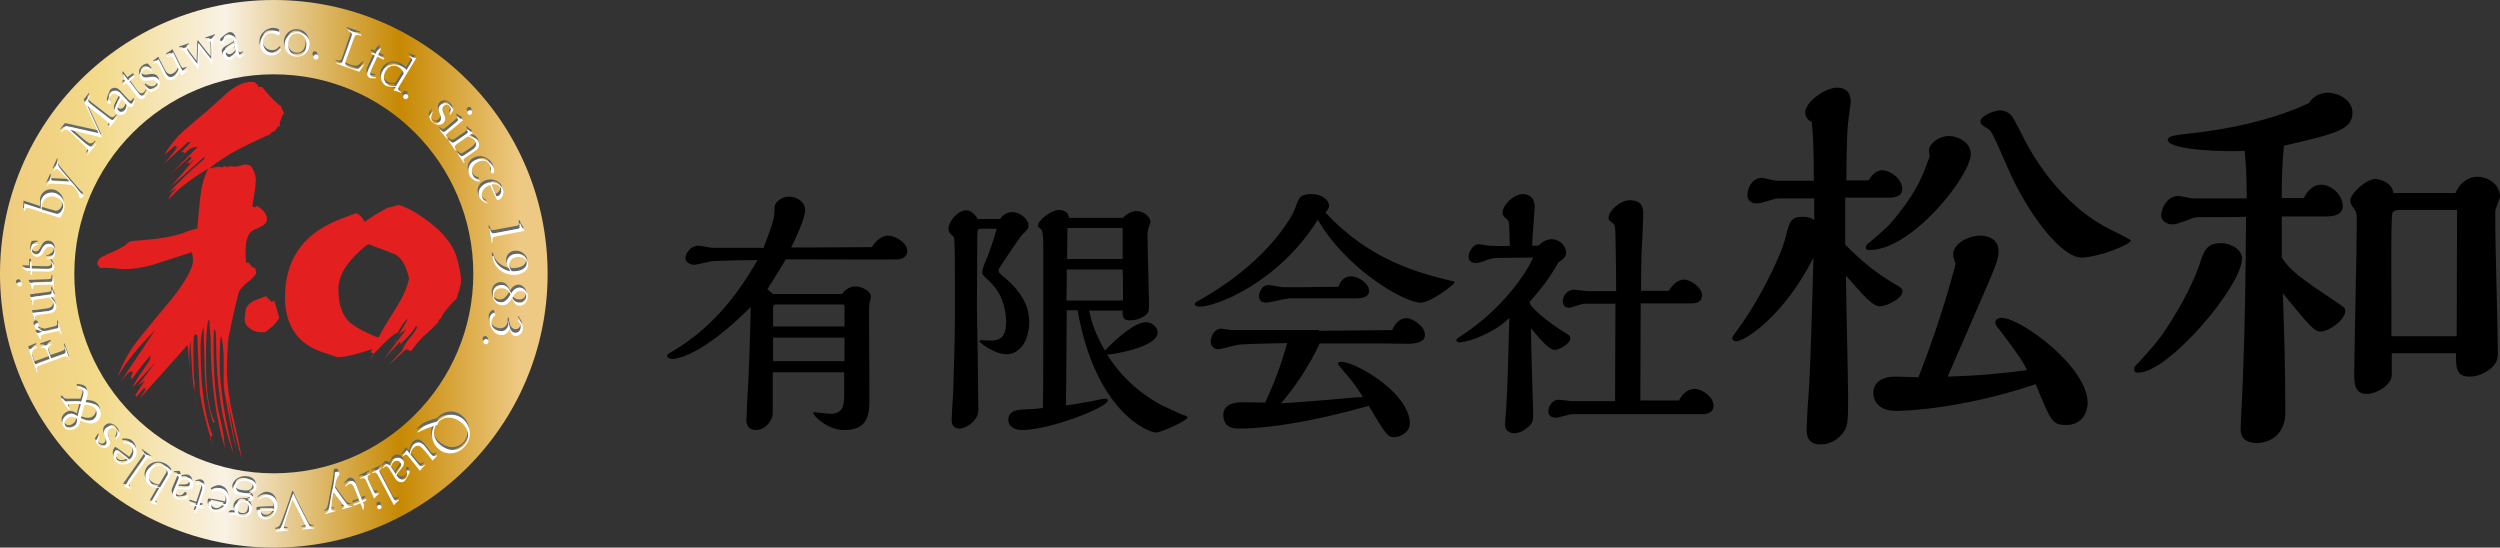
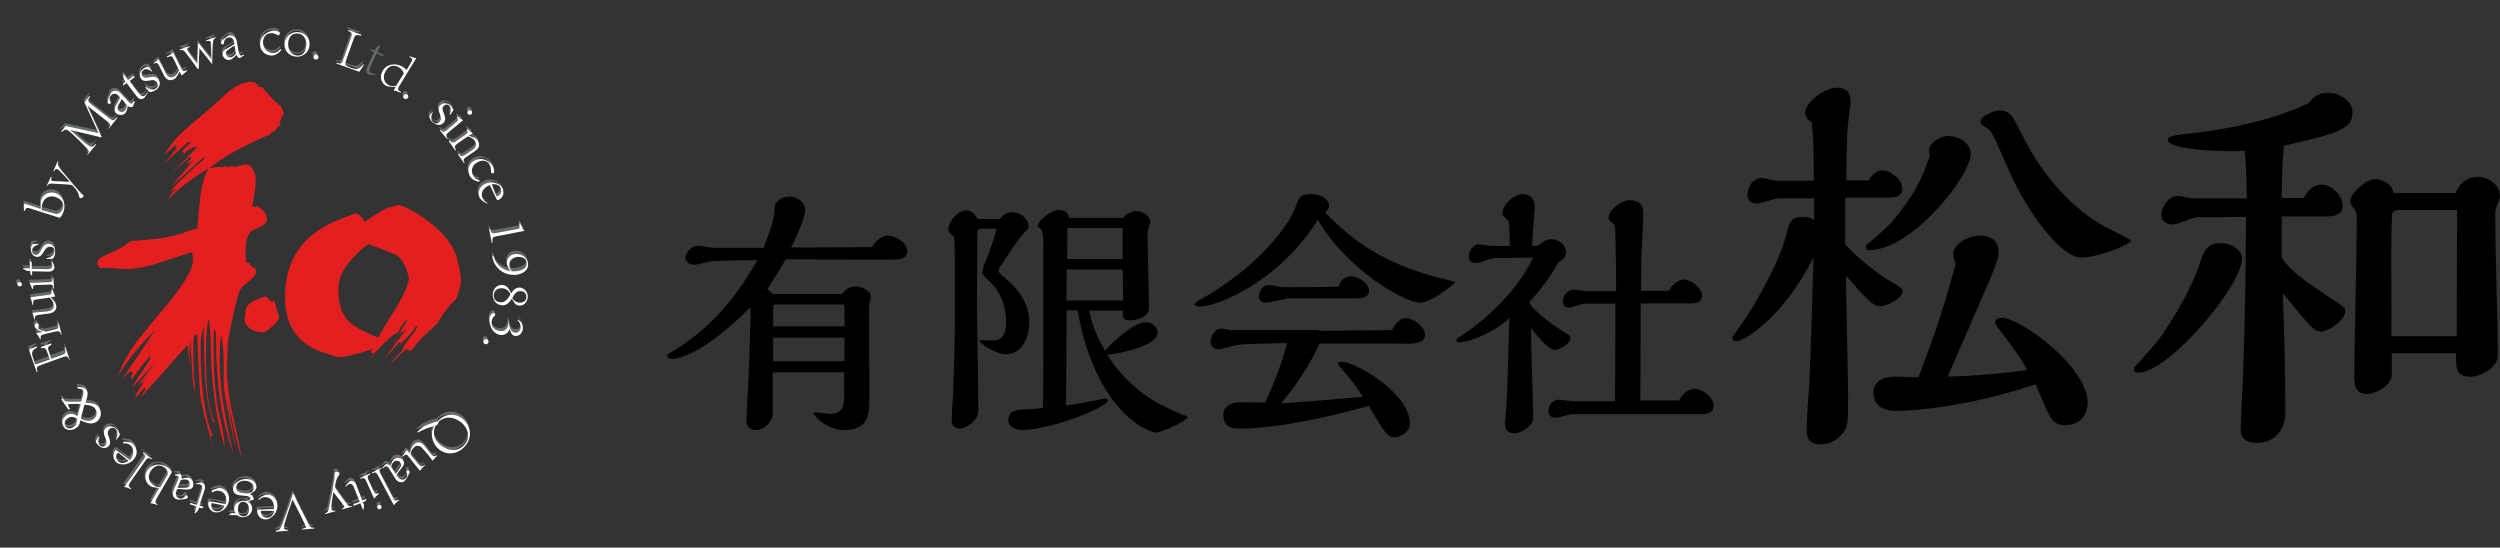
<svg xmlns="http://www.w3.org/2000/svg" version="1.1" id="レイヤー_1" x="0px" y="0px" viewBox="0 0 693 151.8" style="enable-background:new 0 0 693 151.8;" xml:space="preserve">
  <rect x="0" y="0" width="693" height="151.8" fill="#333333" stroke="none" />
  <style type="text/css"> .ドロップシャドウ{fill:none;} .光彩_x0020_外側_x0020_5_x0020_pt{fill:none;} .青のネオン{fill:none;stroke:#8AACDA;stroke-width:7;stroke-linecap:round;stroke-linejoin:round;} .クロムハイライト{fill:url(#SVGID_1_);stroke:#FFFFFF;stroke-width:0.363;stroke-miterlimit:1;} .ジャイブ_GS{fill:#FFDD00;} .Alyssa_GS{fill:#A6D0E4;} .st0{fill:url(#SVGID_2_);} .st1{fill:#636A6C;} .st2{fill:#FFFFFF;} .st3{fill:#E41F1F;} </style>
  <linearGradient id="SVGID_1_" gradientUnits="userSpaceOnUse" x1="-339.157" y1="-169.157" x2="-339.157" y2="-170.157">
    <stop offset="0" style="stop-color:#656565" />
    <stop offset="0.618" style="stop-color:#1B1B1B" />
    <stop offset="0.629" style="stop-color:#545454" />
    <stop offset="0.983" style="stop-color:#3E3E3E" />
  </linearGradient>
  <g>
    <g>
      <path d="M211.7,68.6c2.7-7.1,3-8.2,3-11c0-1.9,2.4-3.1,4-3.1c2,0,4.5,1.3,4.5,3.8c0,2.1-2.9,8.5-3.9,10.3c6.5,0,9.3,0,22.4-0.1 c1-1.8,2.9-3.2,4.4-3.2c1.8,0,5.4,1.8,5.4,4.3c0,1.1-0.8,2.1-2.4,2.3c-0.7,0.1-24.1,0-28.7,0h-2.6c-1,1.8-1.9,3.2-5.1,8.3 c1.1,0.8,1.3,1,1.5,1.3h19.2c0.5-0.6,1.6-2.1,3.8-2.1c1.5,0,4.2,1.1,4.2,2.9c0,0.4-0.1,0.6-0.4,1.8c-0.1,0.7-0.1,2.4-0.1,3.2 c0,3.2,0.1,19.1,0.1,22.6c0,4.5,0,9.3-6.9,9.3c-5.2,0-8.7-4.3-8.7-4.7c0-0.2,0.3-0.2,0.4-0.2c0.6,0,3.5,0.4,4.3,0.4 c3.3,0,3.9-1.8,3.9-5.2v-6.3h-19.8v11.3c0,2.2-2.2,4.7-4.6,4.7c-2.4,0-2.7-1.8-2.7-2.7c0-0.3,0.5-11.2,0.6-12.1 c0.1-1.9,0.4-9.4,0.6-19.3c-13.9,13.9-20.8,14.4-21.9,14.4c-0.4,0-1.3-0.3-1.3-0.9c0-0.3,0.1-0.4,1.7-1.3 c13.2-7.9,19.9-19.3,23.4-25.2c-4.3,0-8.5,0.1-12.7,0.3c-0.7,0.1-4.1,1-4.9,1c-1,0-2.4-0.7-2.4-1.8c0-1.5,1.6-3.5,3.6-3.5 c0.6,0,3.4,0.6,4,0.6H211.7z M234.1,90.5V85c0-0.4-0.1-0.6-0.5-0.6H215c-0.5,0-0.7,0.4-0.7,0.8v5.3H234.1z M234.1,100.1v-6.5 h-19.8v6.5H234.1z" />
      <path d="M271.6,63.5c-0.7,0-0.7,0.3-0.7,3.2c0,2.9-0.1,16-0.1,18.6c0.1,4.5,0.4,24.3,0.4,28.4c0,3.1-3.7,5.1-5.1,5.1 c-2.3,0-2.3-1.8-2.3-2.5c0-1.1,0.3-6,0.4-7c0.2-5.1,0.5-16.3,0.5-21.3V77.5c0-4,0-11.3-0.3-11.8l-1.2-1.2c-0.2-0.4-0.3-0.7-0.3-1 c0-2,2.5-5.2,5-5.2c0.8,0,2.1,0.6,3.1,2.4h6.2c0.9-1.2,2-1.9,3.5-1.9c1.9,0,4.4,1.8,4.4,3.8c0,0.7-0.1,0.9-1.7,2.4 c-0.7,0.7-5.1,7.3-6.2,9c-0.3,0.6-0.4,0.7-0.4,1c0,0.5,0.2,0.7,2.2,2.4c5.9,5.1,6.3,9.7,6.3,11.9c0,4.4-2.1,8.9-6.4,8.9 c-3.1,0-7.4-3.2-7.4-3.6c0-0.3,0.4-0.3,0.5-0.3c0.4,0,2.6,0.1,2.9,0.1c2.9,0,4-1.7,4-5.2c0-2.1-0.5-7.4-4.6-11.2c-2-1.8-2-2-2-2.6 c0-1,1-3.2,1.3-3.9c0.3-0.7,1.9-5.1,2.7-8.1H271.6z M295.7,85.9c0,3.8-0.2,24.5-0.2,26.5c1.7-0.2,7.9-1.3,9.6-1.7 c0.4-0.1,0.8-0.2,1.2-0.2c0.7,0,0.8,0.4,0.8,0.5c0,1.9-16,8.2-23.8,8.2c-1.6,0-3.8-0.7-3.8-2.8c0-2.7,2.9-2.8,4.1-2.9 c1.8-0.1,3.2-0.1,5.5-0.4c0.1-5.8,0.1-10.5,0.1-17.3V68.3c0-1.1,0-4.2-0.6-4.7c-0.3-0.3-0.9-0.7-0.9-1c0-1.6,3.9-4.4,5.7-4.4 c0.4,0,2.8,0,2.9,2.2h15c1.2-1.4,2.9-1.9,3.8-1.9c1.7,0,3.8,1.4,3.8,3.1c0,0.1-0.3,1-0.4,1.2c-0.4,1-0.4,1.8-0.4,3.1 c0,3,0.4,16.3,0.4,18.9c0,1.2,0,2.1-1.6,3c-1.5,0.9-3,1-3.5,1c-2.2,0-2.2-0.8-2.2-2.7h-9.3c0.7,2.9,1.3,5.7,4.4,11.1 c0.4-0.5,7.4-7.9,11.4-7.9c1.5,0,3.2,1.3,3.2,2.9c0,3.9-11.7,6-14,6.1c5.1,8.2,12,12.4,15.3,14.1c0.8,0.4,5.1,2.4,5.7,2.6 c0.4,0.1,1.3,0.4,1.3,0.7c0,0.9-7.4,4.2-8.7,4.2c-2.2,0-16.8-5.7-21.8-33.9H295.7z M311.3,81.2c0-2.5,0-4.3-0.1-6.5h-15.5 c0,3.3,0,5.7-0.1,8.6h15.7V81.2z M311.3,63.2h-15.4c0,1.4-0.1,7.4-0.1,8.6h15.4V63.2z" />
      <path d="M393.8,83.9c-4.6,0-20.7-9.4-28.5-23c-10.7,17.2-28,24.1-32.7,24.1c-0.3,0-1.4-0.1-1.4-0.6s0.2-0.6,2.5-1.9 c18.6-10.8,24.8-23.2,25.3-24.7c1-3.1,1.4-4,4.7-4c2.4,0,4.7,1.4,4.7,3.3c0,0.4-0.2,1-1,1.8c12.4,13.4,26,16.8,35.5,19.1 c0.3,0,0.3,0.1,0.3,0.4C402.6,79.2,396.6,83.9,393.8,83.9z M365.6,91.7c1.3,0,17.9-0.2,20.3-0.2c0.4-0.9,1.6-3.3,3.9-3.3 c2,0,5.2,2.4,5.2,4.6c0,2.2-2.8,2.5-5,2.5c-0.9,0-5.3-0.1-6.3-0.1h-17.9c-2.6,5.8-6.9,12.2-10.7,16.6c3.1-0.1,18.1-1.4,22.7-1.8 c-2.2-3.4-3.4-4.9-5.6-7.4c-0.8-1-1.3-1.5-1.3-1.8c0-0.5,0.7-0.5,1-0.5c3.8,0,18.9,8.6,18.9,17.1c0,2.5-2.8,3.8-4.3,3.8 c-1.9,0-2.4-0.9-7.1-8.7c-21,5.9-32.2,6.3-35.6,6.3c-1.6,0-4.7,0-4.7-3.8c0-2.1,1.7-3.5,5.1-3.5c1,0,5.5,0.1,6.5,0.1 c2.7-5.8,4.4-10.4,6.1-16.5l-8.8,0.2c-3.2,0.1-4.6,0.2-5.4,0.4c-0.7,0.1-4,1.1-4.9,1.1c-1.3,0-2.1-1-2.1-2.1c0-1.3,1-3.6,2.9-3.6 c0.4,0,2.4,0.4,2.9,0.4H365.6z M357,82.8c-0.9,0-5.1,1.1-6.1,1.1c-1.3,0-1.9-0.8-1.9-1.7c0-1.2,0.8-3.2,2.6-3.2 c0.5,0,3.1,0.5,3.8,0.6c2.2,0.1,13.1-0.1,15.6-0.1c0.4-1,1.2-2.9,3.5-2.9c2.1,0,5,2,5,4c0,1.8-1.8,2.1-3.8,2.1H357z" />
      <path d="M424.3,84.6c3.2,3.8,8.9,7.2,9.5,7.6c1.3,0.7,1.5,1,1.5,1.6c0,1.5-3.2,3.2-4.3,3.2c-1.5,0-3.7-2.5-6.6-6v1.4 c0,3.5,0.6,21.8,0.6,21.9c0,2.1,0,2.7-1.1,3.8c-1.3,1.3-2.9,2-4.2,2c-0.4,0-2.5-0.2-2.5-2.4c0-0.6,0.2-3.5,0.3-4.1 c0.4-7.1,0.5-10.4,0.9-25.5c-3.6,3.8-11.1,6.8-13.9,6.8c-0.4,0-0.8-0.2-0.8-0.6c0-0.3,0.1-0.4,1.2-1.1 c12.4-8.1,18.5-18.2,20.1-21.8l-9.9,0.1c-1.4,0-2.6,0.4-3.5,0.8c-1.2,0.4-1.8,0.6-2.4,0.6c-1.3,0-2.1-0.6-2.1-1.7 c0-1.4,1.2-3.5,2.8-3.5c0.4,0,2.3,0.3,2.7,0.4c1.5,0.1,2.5,0.1,5.9,0.1c0-1.5-0.1-5.5-0.2-6.3c-0.1-0.4-0.1-0.7-0.6-1.1 c-1.1-1-1.2-1.2-1.2-1.8c0-2.1,3-5.2,5.7-5.2c0.3,0,3.2,0,3.2,3.5c0,1.5-0.7,9.1-0.7,10.8h1.8c1-1.1,2.4-1.8,3.6-1.8 c1.9,0,4,1.5,4,3.8c0,0.8-0.4,1.6-2.1,2.6c-1.5,2.6-3.2,5.6-8,11L424.3,84.6z M465.4,111c1.4-2.6,3.2-3.2,4.4-3.2 c2.1,0,5.2,2.3,5.2,4.6c0,2.1-1.9,2.4-3.2,2.4h-36c-0.7,0-3.8,1-4.5,1c-0.4,0-2.1-0.1-2.1-1.8c0-1.3,1-3.2,2.9-3.2 c0.5,0,3.2,0.4,3.8,0.4h11.8l0.1-27H439c-0.6,0-3.4,1.1-4,1.1c-0.3,0-1.8,0-1.8-1.8c0-1.4,1.2-3.2,3.1-3.2c0.5,0,3.2,0.4,3.8,0.4 h7.9c0-4.5-0.1-11.3-0.2-15.6c-0.1-2.5-0.1-2.7-0.7-3.2c-1.1-0.8-1.2-0.9-1.2-1.5c0-2.1,3.4-4.9,5.8-4.9c3.8,0,3.8,2.5,3.8,3.9 c0,1.7-0.4,10-0.5,11.9c-0.1,3.8-0.1,7.5-0.1,9.3h7.7c1.6-2.6,3.2-3.1,4.3-3.1c1.6,0,4.9,2.1,4.9,4.4c0,2.2-2.2,2.2-3.4,2.2h-13.6 l-0.1,26.9H465.4z" />
      <path d="M511.6,67.9c4.3,4.4,8.8,8.1,14.1,11.1c1.2,0.7,1.7,1.1,1.7,1.7c0,2.1-4.5,4.2-6.3,4.2c-2,0-4.3-2.7-9.4-8.5 c0,4.9,0.6,28.5,0.6,33.9c0,7.1-0.1,8-1.6,9.9c-2,2.6-4.8,3-6.1,3c-3,0-3.8-1.9-3.8-3.8c0-1.9,0.3-7.8,0.7-12.3 c0.4-7.2,1-28.3,1.2-35.7c-8.3,16.4-19.1,23.2-21.4,23.2c-0.7,0-1.1-0.3-1.1-1.1c0-0.2,3.1-4.3,3.4-4.9c3.2-4.5,9.9-16.7,11.4-23 c1.1-4.3,1.4-5.5,4.8-5.5c1.1,0,2.1,0.2,3.1,0.9V55h-10.1c-0.8,0-4.7,1.4-5.7,1.4c-1.6,0-2.7-0.7-2.7-2.4c0-2,1.4-4.7,4-4.7 c0.6,0,3.3,0.8,4,0.8h10.4c0-9.3-0.3-14-0.6-16.3c-1.7-0.8-1.8-2.2-1.8-2.6c0-2.9,5.5-6.9,8.8-6.9c3.4,0,3.8,2.4,3.8,4 c0,0.6-0.4,2.8-0.4,3.3c-0.6,4-0.7,7.4-0.8,18.4h6.1c1.2-1.7,2.3-2.8,3.9-2.8c2.2,0,5.5,2.4,5.5,5.2c0,2.2-2.4,2.4-4,2.4h-11.8 V67.9z M534,45.8c0.3-1,0.9-2,0.9-2.6c0-0.2-0.2-1.2-0.2-1.4c0-2,2.8-4.1,5.5-4.1c2.6,0,6.1,1.8,6.1,5c0,6-16.3,26.6-28,26.6 c-0.4,0-1.1,0-1.1-0.6c0-0.7,0.3-1,0.9-1.4c2.8-2.4,4.8-4.1,5.8-5.2C530.7,54.3,532.8,49.1,534,45.8z M553.1,89.4 c0-0.9,0.9-1.3,1.8-1.3c5.1,0,23.8,13.5,23.8,23.6c0,2.2-1.3,6.1-5.9,6.1c-3.9,0-4.2-0.8-8.5-11.3c-20.9,7-36.6,7.4-38.6,7.4 c-6.4,0-6.4-4.4-6.4-5c0-3.2,2.9-4.5,5.8-4.5c1.2,0,4.2,0.1,6.7,0.2c2.4-6.3,6.3-16.4,10.3-31.4c-0.1-0.3-0.7-2.1-0.7-2.6 c0-3.3,4.7-5.3,7.5-5.3c1.9,0,5.1,0.8,5.1,4.3c0,2.1-0.6,3.3-2.2,7.4c-1.7,3.9-10,23.1-11.9,27.4c7.5-0.2,13.6-0.7,22-1.8 c-1.4-2.8-2-3.7-7.7-11.3C553.5,90.5,553.1,90,553.1,89.4z M556.4,46.2c-3.9-8.9-4.3-9.9-5.5-10.6c-1.8-1.1-1.9-1.2-1.9-2 c0-1.4,3.7-3,5.4-3c0.3,0,2,0,3.3,1.6c0.6,0.7,3.2,6,3.8,7.1c6.4,12,15.3,20.3,23.3,24.2c0.9,0.4,5.9,3,5.9,3.1 c0,1.2-9.2,4.8-13.8,4.8C571.5,71.3,562.3,59.8,556.4,46.2z" />
      <path d="M609.9,72.7c1-3,1.8-5.3,5.7-5.3c3.1,0,5.9,2,5.9,4.2c0,7.7-20.4,31.7-28.8,31.7c-0.7,0-1.1-0.2-1.1-0.9s0.1-0.8,1.6-2.3 c3.9-4.3,4.5-5.1,6.3-7.5C605.7,83.5,608.8,76.2,609.9,72.7z M622.8,55c0-5.7-0.3-10.9-0.6-13.2c-3.3,0.3-21.3,0.1-21.3-3.1 c0-1,2.6-1.3,5.2-1.6c15.4-1.6,26.7-5.1,33.9-8.5c1.2-1.9,3.2-2.9,5.3-2.9c2.7,0,6.8,1.9,6.8,5.5c0,4.8-4.5,5.8-19,9.2 c-0.4,4.5-0.6,7.8-0.6,14.5h6.1c0.6-1.1,2-3.7,4.9-3.7s5.9,3,5.9,5.9c0,2.3-2,2.9-4.7,2.9h-12.2v11.4c2.4,3.7,5.4,5.8,14.8,12.1 c2.6,1.7,2.8,1.9,2.8,2.7c0,2.6-4.7,5.7-6.7,5.7c-1.9,0-2.8-1.1-10.6-10.6c0.4,11,0.7,21.9,0.7,32.8c0,8.7-7.5,8.7-7.7,8.7 c-4.7,0-4.7-2.9-4.7-3.9c0-0.4,0.2-3.9,0.2-4.9c0.7-12.4,1.1-29.7,1.2-42.1l0.1-11.8c-4.2,0.1-8,0.1-12.4,0.1 c-1.2,0-1.7-0.1-3.3,0.6c-3.3,1.2-3.7,1.4-4.7,1.4c-1.3,0-3.1-0.7-3.1-2.6c0-2.1,1.9-5.3,4.7-5.3c0.6,0,3.3,0.7,4,0.7H622.8z M680.7,53.4c1.1-2.6,3.4-4.4,6-4.4c3,0,6.3,2.1,6.3,5.5c0,0.6-1.3,3.4-1.3,4.1v4.5c0,4.9,0.7,28.7,0.7,34.2c0,1.8,0,3-1.6,4.5 c-1.4,1.4-3.8,2.6-6.1,2.6c-3.9,0-3.9-2.4-3.9-6.5H663v6c0,2.8-4.2,5.3-6.9,5.3c-3.5,0-3.5-3.1-3.5-5.5c0-5.9,0.7-34.9,0.7-41.5 c0-2.9,0-3.2-0.6-4.1c-1.1-1.6-1.2-1.8-1.2-2.4c0-2.2,4.5-6.1,7-6.1c0.8,0,4.7,0.9,4.9,3.9H680.7z M681,93.1 c0-14.8,0.1-20.4,0.1-34.9h-16c-0.8,0-1.6,0.2-1.9,0.8c-0.6,1-0.2,28.7-0.3,34.2H681z" />
    </g>
    <g>
      <linearGradient id="SVGID_2_" gradientUnits="userSpaceOnUse" x1="0" y1="75.922" x2="151.843" y2="75.922">
        <stop offset="5.618000e-03" style="stop-color:#EFCC7D" />
        <stop offset="0.185" style="stop-color:#F3DA8B" />
        <stop offset="0.41" style="stop-color:#F9F2E5" />
        <stop offset="0.73" style="stop-color:#C78903" />
        <stop offset="0.888" style="stop-color:#E3B75E" />
        <stop offset="0.949" style="stop-color:#EEC983" />
      </linearGradient>
-       <path class="st0" d="M75.9,0C34,0,0,34,0,75.9s34,75.9,75.9,75.9s75.9-34,75.9-75.9S117.9,0,75.9,0z M75.9,131.2 c-30.5,0-55.3-24.7-55.3-55.3c0-30.5,24.7-55.3,55.3-55.3s55.3,24.7,55.3,55.3C131.2,106.4,106.4,131.2,75.9,131.2z" />
      <g>
        <g>
          <path class="st1" d="M16.7,35.7l1.3-1.6l9.1,2l-3.9-8.5l1.4-1.8l0.2,0.1c-0.8,1.2-0.8,1.4,0.5,2.4l4.4,3.4c1.3,1,1.5,1.1,2.5,0 l0.2,0.1l-2.4,3l-0.2-0.1c0.8-1.1,0.7-1.3-0.6-2.3L24,28.4l0,0l4,8.7l-0.1,0.1l-8.7-2.1l0,0l3.2,2.8c0.5,0.5,1,0.8,1.3,1.1 c1.2,0.9,1.6,1.1,2.6,0l0.2,0.1L24,42.3l-0.2-0.1c0.6-0.8,0.6-1.2,0.1-1.7c-0.3-0.4-1-1.1-2.1-2.2l-2.1-2 c-0.3-0.3-0.6-0.5-0.8-0.7c-0.9-0.7-1.2-0.6-2.1,0.2L16.7,35.7z" />
          <path class="st1" d="M36.6,28.8c0,0-0.3,0.1-0.6,0.1c-0.3,0-0.4-0.1-0.8-0.3c-0.1,0.8-0.3,1.6-0.7,2c-0.8,0.7-1.9,0.6-2.6-0.1 c-0.5-0.5-0.4-1.2,0.1-2.2c0.4-0.7,0.9-1.7,1.1-2.1c-0.5-0.6-1.4-1.6-2.5-0.6c-0.2,0.2-0.8,0.8-0.1,1.9c0.1,0.1,0.1,0.3-0.1,0.4 c-0.2,0.1-0.5,0.2-0.7-0.1c-0.2-0.2-0.1-0.4,0-0.7c0.1-0.5,0.5-1.6,0.9-2.3c0.6-0.5,1.6-0.8,2.6,0.2l2.3,2.5 c0.4,0.5,0.8,0.5,1,0.3c0.2-0.2,0.3-0.4,0.4-0.6l0.3,0.1L36.6,28.8z M33.4,26.5c-0.1,0.4-0.6,1.3-0.8,1.6 c-0.3,0.7-0.5,1.2-0.1,1.6c0.5,0.6,1.3,0.5,1.7,0.1c0.4-0.4,0.7-1.1,0.6-1.6L33.4,26.5z" />
          <path class="st1" d="M40.1,25.8c-0.1,0.3-0.3,0.4-0.4,0.5c-0.7,0.5-1.4,0.3-2.1-0.6l-2.7-3.6L34,22.9l-0.1-0.1l0.1-0.5l0.6-0.5 l-0.5-0.7l-0.2-1.2l0.2-0.1l1.2,1.6l1.5-1.1c0.1,0,0.1,0.1,0.2,0.1c0.1,0.1,0.1,0.2,0.1,0.3l-1.4,1.1L38,25c0.8,1,1.3,1,1.7,0.7 c0.4-0.3,0.6-0.7,0.7-0.9l0.2,0.1L40.1,25.8z" />
          <path class="st1" d="M40.2,23.1c0.8,0.7,1.9,1.1,2.7,0.6c0.6-0.4,0.9-1,0.4-1.7c-0.4-0.7-1.1-0.8-1.9-0.6 c-1,0.2-2.1,0.3-2.6-0.6c-0.5-0.8-0.3-2,0.9-2.8c0.5-0.3,0.9-0.4,1.2-0.4c0.3,0.2,0.8,0.8,1.1,1.2L41.8,19 c-0.6-0.5-1.6-0.9-2.2-0.4c-0.6,0.4-0.7,1.1-0.4,1.6c0.4,0.6,1.3,0.6,1.9,0.4c1.2-0.2,2.1-0.2,2.7,0.7c0.7,1.1,0.1,2.3-0.9,2.9 c-0.7,0.4-1.4,0.6-1.7,0.5c-0.2-0.2-0.8-0.9-1.1-1.3L40.2,23.1z" />
          <path class="st1" d="M45.7,19.3c0.7,1.4,1.6,1.4,2.3,1c0.6-0.3,1.1-0.9,1.4-1.8l-1.5-3.1c-0.4-0.8-0.6-0.8-1.2-0.6l-0.6,0.2 l-0.1-0.2c0.6-0.3,1.5-0.9,1.8-1.2l2.3,4.6c0.4,0.7,0.5,0.7,1.1,0.5l0.4-0.2l0.1,0.2c-0.5,0.4-1,0.9-1.5,1.3l-0.1,0L49.6,19 c-0.2,0.4-0.4,0.9-0.8,1.4c-0.3,0.4-0.5,0.7-0.9,0.8c-0.8,0.4-1.9,0.4-2.7-1.2L44,17.5c-0.4-0.8-0.7-0.8-1-0.7l-0.5,0.1 l-0.1-0.1c0.3-0.2,1.3-0.9,1.5-1.1c0.1,0.3,0.3,0.8,0.9,1.8L45.7,19.3z" />
          <path class="st1" d="M58.6,17c-1.2-1.6-2.3-2.9-3.5-4.4c-0.1,1.8-0.2,3.7-0.2,5.6l-0.3,0.1c-1.1-1.5-2.2-3.1-3.3-4.4 c-0.6-0.8-0.7-0.9-1.6-0.8l-0.1-0.2l2.7-0.9l0.1,0.2c-0.6,0.3-0.8,0.5-0.7,0.8c0.1,0.4,1.9,2.7,2.8,3.9l0,0 c0.1-1.6,0.1-3.6,0.2-5.6l0.2-0.1c1.1,1.4,2.2,2.9,3.5,4.4l0,0c0-1.5,0-2.8-0.1-4.3c0-0.2,0-0.4-0.1-0.5 c-0.1-0.3-0.4-0.3-1.2-0.2l-0.1-0.2l2.6-0.9l0.1,0.2c-0.7,0.4-0.7,0.6-0.8,1.5c-0.1,1-0.1,3.6-0.2,5.7L58.6,17z" />
          <path class="st1" d="M66.3,15.3c0,0-0.4-0.1-0.5-0.2c-0.2-0.2-0.3-0.3-0.5-0.7c-0.5,0.6-1.1,1.2-1.7,1.4 c-1.1,0.2-1.9-0.5-2.1-1.4c-0.1-0.7,0.3-1.3,1.3-1.8c0.7-0.4,1.6-0.9,2-1.2c-0.1-0.8-0.4-2.1-1.8-1.8c-0.2,0.1-1.1,0.3-1.1,1.6 c0,0.1-0.1,0.3-0.3,0.3c-0.2,0-0.5-0.1-0.6-0.4c0-0.2,0.1-0.5,0.3-0.6c0.3-0.3,1.3-1.2,2-1.5C64,8.7,65,9,65.3,10.4l0.6,3.3 c0.1,0.6,0.4,0.8,0.7,0.8c0.3,0,0.5-0.2,0.6-0.3l0.2,0.2L66.3,15.3z M64.8,11.7c-0.3,0.2-1.2,0.8-1.5,1c-0.6,0.4-1,0.8-0.9,1.3 c0.2,0.8,0.9,1.1,1.4,1c0.5-0.1,1.1-0.6,1.4-1.1L64.8,11.7z" />
          <path class="st1" d="M77.8,13c-0.6,0.9-1.7,1.6-2.7,1.6c-1.9,0-3.2-1.5-3.2-3c0-2.9,2.7-3.9,3.8-3.9c0.4,0,1.7,0.2,1.7,0.7 c0,0.3-0.3,0.6-0.5,0.6c-0.1,0-0.1,0-0.2-0.1c-0.6-0.4-1.1-0.5-1.9-0.5c-0.9,0-2.1,0.8-2.1,2.6c0.1,2.2,1.7,2.9,2.7,2.9 c0.8,0,1.3-0.2,2.1-1.1L77.8,13z" />
          <path class="st1" d="M85.6,11.7c-0.2,2.4-2.3,3.4-3.8,3.2c-2.1-0.2-3.3-1.9-3.1-3.6c0.3-2.5,2.5-3.4,3.8-3.2 C84.4,8.2,85.8,9.9,85.6,11.7z M79.7,10.9c-0.2,2,0.7,3.5,2.4,3.7c1.3,0.1,2.4-0.6,2.6-2.7c0.2-1.5-0.6-3.3-2.3-3.4 C80.9,8.3,79.9,9.3,79.7,10.9z" />
          <path class="st1" d="M86.6,14.8c0.1-0.4,0.4-0.7,0.8-0.6c0.4,0.1,0.6,0.5,0.6,0.8c-0.1,0.4-0.4,0.6-0.8,0.6 C86.8,15.6,86.6,15.2,86.6,14.8z" />
          <path class="st1" d="M100.8,17c-0.3,0.5-1,1.5-1.4,2.1L93,16.8l0.1-0.2c1.3,0.4,1.5,0.2,1.9-1.1L97,9.7c0.4-1.2,0.4-1.4-0.9-2 l0.1-0.2l3.7,1.3L99.8,9c-1.4-0.4-1.6-0.2-2,1l-2,5.6c-0.6,1.6-0.2,1.7,1.3,2.3c0.9,0.3,1.7,0.4,2.1,0.2 c0.3-0.2,0.8-0.6,1.3-1.1L100.8,17z" />
          <path class="st1" d="M103,20.8c-0.3,0-0.5,0-0.7-0.1c-0.8-0.4-0.9-1.1-0.5-2.1l1.9-4.1l-1-0.5l0-0.2l0.5-0.1l0.7,0.3l0.4-0.8 l0.9-0.7l0.2,0.1l-0.8,1.8l1.7,0.8c0,0.1,0,0.1,0,0.2c0,0.1-0.1,0.2-0.3,0.2l-1.6-0.8l-1.7,3.7c-0.5,1.1-0.3,1.6,0.2,1.8 c0.5,0.2,0.9,0.2,1.1,0.2l0,0.3L103,20.8z" />
-           <path class="st1" d="M113.1,14.7c0.8,0.3,1.7,0.6,2.1,0.6l-4.8,7.9c-0.4,0.7-0.3,0.9,0.1,1.2l0.5,0.3l-0.1,0.2 c-0.3-0.1-1.2-0.5-2-0.6l0.6-1l-1,0c-1-0.1-1.5-0.2-1.7-0.3c-1.2-0.7-2-2.5-0.9-4.2c1-1.8,3.4-2.3,5.5-1.1 c0.3,0.2,0.8,0.5,1.1,0.9l1.2-2c0.6-0.9,0.5-1-0.5-1.8L113.1,14.7z M111.7,19.5c-0.1-0.7-0.6-1.3-1.4-1.8 c-0.9-0.5-2.5-0.8-3.6,1.1c-0.9,1.5-0.5,3.1,0.7,3.8c0.8,0.5,1.6,0.4,2.2,0.3L111.7,19.5z" />
          <path class="st1" d="M111.7,25.5c0.2-0.3,0.7-0.4,1-0.2c0.3,0.2,0.4,0.7,0.1,1c-0.3,0.3-0.7,0.4-1,0.1 C111.5,26.2,111.5,25.8,111.7,25.5z" />
          <path class="st1" d="M119.8,30.2c-0.5,0.9-0.7,2.1,0,2.8c0.5,0.5,1.1,0.6,1.8,0c0.6-0.6,0.5-1.2,0.2-2c-0.4-1-0.7-2,0.1-2.7 c0.7-0.7,2-0.7,2.9,0.3c0.4,0.4,0.6,0.8,0.7,1.1c-0.2,0.3-0.6,1-0.9,1.3l-0.2-0.1c0.4-0.7,0.5-1.7,0-2.3c-0.5-0.6-1.2-0.5-1.6,0 c-0.6,0.5-0.3,1.4,0,2c0.5,1.1,0.6,2-0.1,2.7c-0.9,0.9-2.2,0.5-3.1-0.3c-0.6-0.6-0.8-1.3-0.8-1.6c0.1-0.3,0.7-1,1.1-1.4 L119.8,30.2z" />
          <path class="st1" d="M121.9,35.2c0.7,0.7,1,0.7,1.7,0.1l2.5-2.1c0.8-0.6,0.8-0.8,0.3-1.6l0.2-0.1c0.5,0.4,1,0.7,1.6,1l-4.1,3.4 c-0.7,0.6-0.8,0.8-0.2,1.7l-0.2,0.1l-2-2.4L121.9,35.2z M130.4,30.8c-0.3,0.2-0.7,0.2-0.9-0.1c-0.2-0.2-0.2-0.7,0.1-0.9 c0.3-0.2,0.7-0.2,0.9,0C130.8,30.2,130.7,30.6,130.4,30.8z" />
          <path class="st1" d="M124.4,38.1c0.6,0.7,0.9,0.8,1.7,0.3l2.6-1.8c0.9-0.6,0.9-0.7,0.5-1.5l0.2-0.1c0.5,0.4,1,0.9,1.5,1.1 l-1.1,0.7c0.3,0.2,0.8,0.3,1.3,0.5c0.5,0.2,0.8,0.4,1.1,0.8c0.7,1.1,0.5,2.1-0.5,2.8l-2.6,1.8c-0.9,0.6-1,0.8-0.5,1.6l-0.2,0.1 l-1.7-2.5l0.2-0.1c0.7,0.8,0.9,0.9,1.8,0.3l2.1-1.4c0.7-0.5,1.4-1.3,0.6-2.5c-0.4-0.6-1.3-1-1.9-1.2l-2.9,2 c-0.8,0.6-0.9,0.8-0.4,1.8l-0.2,0.1l-1.8-2.6L124.4,38.1z" />
          <path class="st1" d="M132.6,49.6c-1.1-0.2-2.2-0.8-2.6-1.7c-0.9-1.7-0.1-3.5,1.3-4.2c2.6-1.3,4.7,0.7,5.2,1.7 c0.2,0.4,0.5,1.6,0.1,1.8c-0.2,0.1-0.6,0-0.7-0.2c0-0.1,0-0.1,0-0.3c0.1-0.7,0-1.2-0.4-1.9c-0.4-0.8-1.6-1.5-3.2-0.7 c-2,1-1.9,2.8-1.4,3.7c0.3,0.7,0.8,1.1,1.9,1.4L132.6,49.6z" />
          <path class="st1" d="M134.7,55.6c-1.3-0.5-2-1.4-2.1-1.7c-0.7-1.7,0.3-3.3,1.9-3.9c2.2-0.8,4.2,0.4,4.6,1.6 c0.5,1.3-0.2,2.6-1.2,3c-0.3,0.1-0.3,0.1-0.5-0.1c-0.1-0.2-1-2-1.9-4c-2.2,0.8-2.5,2.5-2.1,3.5c0.2,0.5,0.5,1,1.5,1.5 L134.7,55.6z M136,50.3c0.1,0.3,1,2.4,1.2,3c0.1,0.4,0.3,0.3,0.4,0.3c0.8-0.3,1.3-1.2,0.9-2.3C138.3,50.6,137.3,50.1,136,50.3z" />
          <path class="st1" d="M135.6,62.4c0.4,1.4,0.6,1.5,1.6,1.3l5.9-1.1c0.7-0.1,0.8-0.2,0.7-0.9l0-0.7l0.2,0c0.3,0.9,0.8,1.6,1.2,2.1 l-7.8,1.5c-1,0.2-1.2,0.3-1.1,1.8l-0.2,0l-0.7-3.8L135.6,62.4z" />
          <path class="st1" d="M140.6,73.1c-0.2-0.3-0.2-0.6-0.3-0.9c-0.1-1.5,1-2.7,2.6-2.7c1.5-0.1,3.2,1,3.3,2.8c0.1,1.7-1.6,2.9-3.6,3 c-2.9,0.1-4.8-1.4-5.8-3.3c-0.4-0.9-0.5-1.6-0.5-1.9l0.3-0.1c0.5,2.2,2.1,3.8,4.7,4.3L140.6,73.1z M143.4,70.3 c-1.3,0.1-2.5,0.9-2.4,2.3c0,0.7,0.4,1.4,0.7,1.7c0.3,0,0.6,0,0.9,0c1.2-0.1,3.3-0.5,3.2-2.3C145.8,70.7,144.2,70.3,143.4,70.3z " />
-           <path class="st1" d="M143.6,83.9c-0.4,0-0.8-0.2-1.1-0.5c-0.1-0.1-0.4-0.5-0.9-1.4c-0.8,1.1-1.5,2-2.9,1.8 c-1.7-0.1-2.5-1.8-2.4-3.1c0.1-1.5,1.2-2.6,2.7-2.5c1.1,0.1,1.7,0.8,2.4,2.3c0.6-1,1.4-1.6,2.4-1.6c1.1,0.1,2.3,1.2,2.2,2.7 C145.9,83.1,144.8,84,143.6,83.9z M138.5,83c1.2,0.1,2.1-1.1,2.7-2.2c-0.4-1-1.2-1.6-2.2-1.7c-1.5-0.1-2.3,0.7-2.4,1.8 C136.6,81.9,137.1,82.9,138.5,83z M144.2,79.8c-1.3-0.1-1.8,0.9-2.4,1.9c0.4,0.7,1,1.2,1.9,1.3c1.3,0.1,1.9-0.6,2-1.4 C145.8,80.4,144.9,79.9,144.2,79.8z" />
          <path class="st1" d="M144.3,88.6c0.4,0.5,0.5,1.3,0.4,2c-0.3,1.3-1.3,1.9-2.3,1.7c-0.7-0.2-1-0.8-1.3-1.9l0,0 c-0.5,1.3-1.7,1.9-2.8,1.6c-2.5-0.5-3-3.6-2.8-4.7c0.2-0.9,0.9-1.4,1.2-1.4c0.2,0,0.4,0.4,0.4,0.6c0,0.1-0.1,0.2-0.1,0.2 c-0.4,0.3-0.7,0.6-0.9,1.5c-0.2,1.1,0.3,2.3,1.9,2.7c2.1,0.5,2.6-1.2,2.7-1.6c0.1-0.5,0-1,0-1.2l0.3-0.1c0.2,1.7,0.5,3,1.6,3.2 c0.8,0.2,1.5-0.3,1.7-1.2c0.2-1-0.4-1.8-0.8-2.2l0.2-0.2L144.3,88.6z" />
          <path class="st1" d="M134.7,93.2c0.4,0.1,0.6,0.5,0.5,0.9c-0.1,0.4-0.5,0.6-0.9,0.5c-0.4-0.1-0.6-0.5-0.5-0.9 C133.9,93.2,134.3,93.1,134.7,93.2z" />
          <path class="st1" d="M115.5,118.8c0.6-0.6,1.2-1.1,1.6-1.4c0.4-0.3,1.8-0.9,4-1.5c2.1-2.3,5.1-2.4,7.2-0.5 c2,1.8,2.6,5.1,0.2,7.6c-1.8,2-5,2.5-7.2,0.5c-1.9-1.7-2.2-4.3-1.2-6.3c-1.1,0.3-2.6,0.8-4.5,1.8L115.5,118.8z M121,117 c-0.1,0.1-0.3,0.1-0.4,0.1c-0.8,1.5-0.8,3.6,1,5.2c2.6,2.3,5.3,2,6.9,0.2c1.4-1.5,1.6-3.9-0.6-6c-2.3-2-4.8-1.9-6.4-0.5L121,117 z" />
          <path class="st1" d="M117.1,123.7c-1-1.2-1.8-1.1-2.5-0.5c-0.5,0.4-0.9,1.1-1,2l2.2,2.7c0.6,0.7,0.8,0.6,1.3,0.4l0.5-0.3 l0.1,0.1c-0.5,0.4-1.2,1.2-1.5,1.6l-3.2-4c-0.5-0.6-0.7-0.6-1.2-0.2l-0.4,0.3l-0.1-0.2c0.5-0.5,0.8-1.1,1.2-1.6l0.1,0l0.8,0.9 c0.1-0.5,0.2-1,0.5-1.6c0.2-0.5,0.4-0.8,0.7-1c0.7-0.6,1.8-0.8,2.9,0.5l1.8,2.3c0.6,0.7,0.8,0.6,1.1,0.5l0.5-0.2l0.1,0.1 c-0.3,0.3-1,1.1-1.3,1.4c-0.2-0.3-0.5-0.7-1.2-1.6L117.1,123.7z" />
          <path class="st1" d="M106.7,127.8c0,0,0.4-0.1,0.6,0c0.3,0.1,0.4,0.2,0.7,0.4c0.3-0.7,0.6-1.6,1.1-1.9c0.9-0.6,2-0.3,2.5,0.5 c0.4,0.6,0.2,1.3-0.5,2.1c-0.5,0.6-1.2,1.5-1.4,1.9c0.4,0.6,1.2,1.8,2.4,1c0.2-0.1,0.9-0.7,0.4-1.9c0-0.1,0-0.3,0.1-0.4 c0.2-0.1,0.5-0.1,0.7,0.2c0.1,0.2,0.1,0.5-0.1,0.7c-0.2,0.4-0.7,1.5-1.3,2.1c-0.6,0.4-1.7,0.5-2.5-0.7l-1.8-2.8 c-0.3-0.5-0.7-0.6-1-0.5c-0.2,0.1-0.4,0.4-0.5,0.5l-0.3-0.1L106.7,127.8z M109.4,130.6c0.2-0.3,0.8-1.2,1-1.5 c0.5-0.6,0.7-1.1,0.3-1.6c-0.4-0.7-1.2-0.7-1.7-0.4c-0.5,0.3-0.8,1-0.9,1.5L109.4,130.6z" />
          <path class="st1" d="M105.7,128.9c-0.9,0.5-0.9,0.8-0.4,1.7l3.4,6.5c0.5,1,0.7,1,1.6,0.6l0.1,0.2c-0.6,0.4-1.3,1.1-1.4,1.4 l-4.4-8.3c-0.5-0.9-0.7-1-1.6-0.6l-0.1-0.2l2.7-1.4L105.7,128.9z" />
          <path class="st1" d="M102.4,130.6c-0.9,0.5-0.9,0.7-0.6,1.6l1.4,3c0.4,0.9,0.6,0.9,1.4,0.7l0.1,0.2c-0.5,0.4-0.9,0.8-1.3,1.3 l-2.2-4.9c-0.4-0.8-0.6-0.9-1.6-0.6l-0.1-0.2l2.8-1.3L102.4,130.6z M104.4,139.9c-0.1-0.3,0-0.7,0.3-0.8c0.3-0.1,0.7,0,0.8,0.3 c0.2,0.3,0,0.7-0.3,0.8C104.9,140.4,104.5,140.2,104.4,139.9z" />
          <path class="st1" d="M96.2,132.9c0.2-0.2,0.4-0.3,0.5-0.4c0.8-0.3,1.4,0.1,1.8,1.1l1.6,4.2l1.1-0.4l0.1,0.1l-0.3,0.5l-0.7,0.3 l0.3,0.8l-0.1,1.2l-0.2,0.1l-0.7-1.8l-1.8,0.7c-0.1,0-0.1-0.1-0.1-0.2c0-0.1,0-0.2,0-0.3l1.7-0.6l-1.5-3.8 c-0.5-1.2-0.9-1.3-1.4-1.1c-0.5,0.2-0.8,0.5-0.9,0.7l-0.2-0.2L96.2,132.9z" />
          <path class="st1" d="M97.4,139.5l-2.8,0.8l-0.1-0.2c0.5-0.3,0.7-0.4,0.6-0.7c0-0.1-0.1-0.2-0.2-0.3l-2.8-3.6 c-0.1,0.5-0.7,4-0.5,4.8c0.1,0.4,0.4,0.4,1,0.3l0.1,0.2l-2.8,0.8l-0.1-0.2c0.8-0.3,0.8-0.5,1.1-1.5c0.2-0.9,0.4-2.3,1-5.2 c0.5-2.6,0.6-3.6,0.6-4.4c0-0.2,0.2-0.4,0.4-0.4c0.4-0.1,0.8,0.1,0.9,0.4c0.1,0.2-0.1,0.4-0.2,0.6c-0.9,1.1-1.1,3.3-1,3.4 c0.1,0.2,1.6,2.4,3.1,4.3c0.5,0.7,0.7,0.9,1.7,0.8L97.4,139.5z" />
          <path class="st1" d="M76.3,146.3c1.1-0.2,1.2-0.5,1.8-1.9c0.2-0.5,1.9-5.1,2.9-8.3l0.2,0c1.2,2.7,2.6,5.4,4,8.1 c0.5,1.1,0.8,1.3,1.7,1.3l0,0.2l-3.4,0.3l0-0.2c0.8-0.2,1.1-0.2,1.1-0.6c0-0.1-0.1-0.3-0.2-0.5c-0.4-0.9-1.9-3.9-3.5-7l0,0 c-0.3,0.7-2.5,7-2.4,7.8c0,0.5,0.4,0.5,1.2,0.6l0,0.2l-3.5,0.3L76.3,146.3z" />
          <path class="st1" d="M71.4,137.6c1-1,2-1.3,2.4-1.3c1.9,0,3,1.6,2.9,3.2c-0.1,2.3-2,3.7-3.3,3.7c-1.4,0-2.3-1.2-2.3-2.3 c0-0.3,0-0.4,0.3-0.4c0.3,0,2.3-0.2,4.4-0.2c0.1-2.4-1.3-3.3-2.4-3.3c-0.5,0-1.1,0.1-1.9,0.8L71.4,137.6z M75.8,140.8 c-0.4,0-2.6,0-3.3,0c-0.4,0-0.4,0.1-0.4,0.2c0,0.9,0.6,1.7,1.7,1.7C74.6,142.7,75.5,142.1,75.8,140.8z" />
          <path class="st1" d="M65.1,141.5c-0.3-0.4-0.4-0.9-0.4-1.4c0.2-1.6,1.8-2.2,2.9-2.1c0.2,0,0.3,0.1,0.6,0.1c0.4-0.1,1-0.3,1-0.7 c0-0.3-0.3-0.6-0.9-0.7c-0.7-0.1-1.3-0.1-1.9-0.2c-1.1-0.1-2.1-0.6-2-2c0.2-1.4,2.1-2.8,4.1-2.5c1.7,0.2,2.5,1.3,2.4,2.3 c-0.1,0.4-0.2,0.6-0.4,0.9c-0.4,0.3-1.1,0.7-1.5,1c0.6,0.2,1.3,0.9,1.1,1.5c-0.5,0.1-1.3,0.4-1.6,0.6c0.7,0.3,1.3,1.2,1.2,2.1 c-0.3,2.1-2.8,2.8-4.2,1.6c-0.8,0-1.4,0-2.1,0l-0.1-0.1c0.2-0.2,0.6-0.5,0.8-0.5L65.1,141.5z M70,134.6c0.1-1-0.7-1.9-2-2.1 c-1.8-0.2-2.7,0.6-2.8,1.7c-0.1,0.5,0.1,1,0.5,1.2c0.4,0.3,0.9,0.4,1.8,0.5C69.7,136.3,70,134.8,70,134.6z M68.7,140.7 c0.2-1.4-0.4-2.3-1.4-2.5c-0.7-0.1-1.5,0.3-1.6,1.6c-0.2,1.4,0.3,2.3,1.3,2.4C67.9,142.4,68.6,141.9,68.7,140.7z" />
          <path class="st1" d="M58.4,135.3c1.2-0.8,2.3-0.9,2.6-0.8c1.8,0.4,2.6,2.1,2.2,3.8c-0.5,2.2-2.7,3.2-3.9,2.9 c-1.3-0.3-2-1.6-1.7-2.7c0.1-0.3,0.1-0.3,0.4-0.3c0.3,0,2.3,0.3,4.4,0.8c0.6-2.3-0.6-3.5-1.7-3.7c-0.5-0.1-1.1-0.2-2.1,0.4 L58.4,135.3z M62,139.3c-0.4-0.1-2.5-0.6-3.2-0.7c-0.4-0.1-0.4,0.1-0.4,0.2c-0.2,0.9,0.3,1.8,1.3,2 C60.5,141,61.5,140.5,62,139.3z" />
          <path class="st1" d="M55.1,132.9c0.3-0.1,0.5,0,0.7,0c0.8,0.3,1,1,0.7,2l-1.4,4.3l1.1,0.4l0,0.2l-0.5,0.2l-0.7-0.2l-0.3,0.8 l-0.8,0.8l-0.2-0.1l0.6-1.8l-1.8-0.6c0-0.1,0-0.1,0-0.2c0-0.1,0.1-0.2,0.2-0.2l1.7,0.6l1.3-3.9c0.4-1.2,0.1-1.6-0.4-1.8 c-0.5-0.2-0.9-0.1-1.1,0l0-0.3L55.1,132.9z" />
          <path class="st1" d="M49.7,130.5c0,0,0.3,0.3,0.3,0.5c0.1,0.3,0.1,0.5,0,0.8c0.8-0.2,1.6-0.4,2.2-0.2c1,0.4,1.3,1.5,1,2.4 c-0.3,0.6-0.9,0.9-2.1,0.8c-0.8-0.1-1.9-0.2-2.3-0.1c-0.3,0.7-0.8,2,0.5,2.5c0.2,0.1,1,0.4,1.8-0.7c0.1-0.1,0.2-0.2,0.4-0.1 c0.2,0.1,0.3,0.4,0.2,0.7c-0.1,0.2-0.3,0.3-0.6,0.3c-0.5,0.1-1.7,0.3-2.5,0.1c-0.7-0.3-1.4-1.2-0.8-2.4l1.3-3.1 c0.3-0.6,0.1-0.9-0.2-1c-0.2-0.1-0.5-0.1-0.7-0.1l0-0.3L49.7,130.5z M49,134.3c0.4,0,1.4,0,1.8,0c0.8,0,1.3-0.1,1.5-0.6 c0.3-0.7-0.1-1.4-0.6-1.6c-0.5-0.2-1.3-0.1-1.8,0.1L49,134.3z" />
          <path class="st1" d="M42,134.2c-0.1,0-0.2-0.1-0.4-0.2c-1.4-0.8-2-2.6-1.1-4.2c1.1-1.9,3.5-2.3,5.3-1.3c0.6,0.3,1.2,0.8,1.7,1.5 l-4.3,7.4c-0.5,0.9-0.5,1,0.3,1.7l-0.1,0.1c-0.7-0.3-1.5-0.5-1.9-0.5l2.4-4.2L42,134.2z M46,131.1c0.1-0.2,0.2-0.3,0.2-0.6 c0.1-0.4-0.2-1.3-1.2-1.9c-1.3-0.8-2.7-0.2-3.6,1.3c-0.8,1.4-0.5,3,0.9,3.8c0.6,0.4,1.3,0.6,1.8,0.6L46,131.1z" />
          <path class="st1" d="M41.7,126.4c-0.9-0.5-1.1-0.4-1.7,0.4l-4.2,6c-0.6,0.9-0.6,1,0.2,1.7l-0.1,0.2c-0.7-0.4-1.5-0.6-1.8-0.6 l5.4-7.7c0.6-0.8,0.6-1.1-0.2-1.7l0.1-0.2l2.5,1.8L41.7,126.4z" />
          <path class="st1" d="M33.9,121.6c1.4-0.2,2.4,0.2,2.7,0.5c1.4,1.2,1.4,3.1,0.3,4.3c-1.5,1.8-3.8,1.7-4.8,0.9 c-1-0.9-1.1-2.3-0.4-3.2c0.2-0.2,0.2-0.3,0.5-0.1c0.2,0.1,1.9,1.3,3.6,2.6c1.5-1.8,1-3.4,0.1-4.1c-0.4-0.3-0.9-0.6-2-0.5 L33.9,121.6z M35.4,126.9c-0.3-0.2-2-1.6-2.5-2c-0.3-0.3-0.4-0.1-0.5-0.1c-0.6,0.7-0.6,1.7,0.3,2.4 C33.3,127.7,34.4,127.7,35.4,126.9z" />
          <path class="st1" d="M31.9,121c0.5-0.9,0.7-2.1,0-2.8c-0.5-0.5-1.2-0.6-1.8,0c-0.6,0.6-0.5,1.3-0.2,2c0.4,1,0.7,2,0,2.7 c-0.7,0.7-2,0.7-2.9-0.3c-0.4-0.4-0.6-0.8-0.7-1.1c0.2-0.3,0.6-1,0.9-1.3l0.2,0.1c-0.4,0.7-0.5,1.7,0,2.3c0.5,0.5,1.2,0.5,1.6,0 c0.5-0.5,0.3-1.4,0-2c-0.5-1.1-0.6-2,0.1-2.7c0.9-0.9,2.2-0.6,3.1,0.3c0.6,0.6,0.8,1.3,0.8,1.6c-0.1,0.3-0.7,1-1.1,1.4L31.9,121 z" />
          <path class="st1" d="M23.5,110.8c2.1,0.1,3.1,0.5,3.7,1.3c1.1,1.6,0.4,3.3-0.6,4c-1.1,0.7-2.3,0.7-4.5-0.4 c-0.3,1.4-0.5,1.7-1.3,2.2c-1,0.7-2.6,0.7-3.3-0.3c-0.7-1-0.6-2.3,0.6-3.2c0.9-0.7,2-0.7,3.2,0.2c0.2-0.9,0.7-2.8,0.9-3.4 c-0.8-0.1-2.7,0-3.3,0c-0.5,0.1-0.4,0.3,0.3,1.3l-0.4,0.3l-2-2.9l0.4-0.3c0.5,0.7,0.6,0.9,1.3,0.9c1.4,0,2.4,0,3.8,0 c1-2.9,0.9-3.5-1-3.6l0-0.5C24.1,106.6,24.7,107.5,23.5,110.8z M18,117.3c0.5,0.7,1.4,0.7,2.1,0.2c0.7-0.5,1-0.9,1.1-2.3 c-1.3-0.8-2-0.6-2.7-0.1C17.7,115.7,17.5,116.6,18,117.3z M22.2,115.2c1.1,0.7,2.7,0.8,3.4,0.3c1-0.7,1.2-1.8,0.8-2.6 c-0.4-0.9-1.1-1.4-3.2-1.5C22.9,112.6,22.6,113.6,22.2,115.2z" />
          <path class="st1" d="M19.1,99.1c-0.5-1.2-0.8-1.3-1.9-0.9l-6.1,2.2c-1.1,0.4-1.3,0.6-0.9,1.9l-0.2,0.1L7.8,96 c0.8-0.3,1.5-0.6,2.2-0.9l0.1,0.3c-1.5,0.8-1.7,1.4-1.1,3.1l0.4,1.2c0.1,0.4,0.2,0.4,0.6,0.3l3.6-1.3L13,96.9 c-0.5-1.4-0.7-1.5-1.8-1.4l-0.1-0.3l2.9-1l0.1,0.3c-1.1,0.7-1.2,0.8-0.7,2.2l0.6,1.7l2.9-1c1.1-0.4,1.3-0.6,0.8-2.1l0.2-0.1 l1.3,3.8L19.1,99.1z" />
          <path class="st1" d="M16.6,91.9c-0.3-0.9-0.5-1-1.5-0.8l-3,0.7c-1.1,0.3-1.2,0.4-1.1,1.4l-0.2,0c-0.3-0.6-0.6-1.2-1.1-1.6 l1.9-0.4l0,0c-0.9-0.2-2.1-0.8-2.3-1.5c-0.1-0.5,0.2-0.8,0.5-0.9c0.3-0.1,0.6,0.2,0.7,0.4c0,0.1,0,0.1,0,0.2 c-0.2,0.3-0.2,0.4-0.2,0.7c0.1,0.4,0.9,0.8,2.1,1l2.5-0.6c0.9-0.2,1.1-0.4,0.9-1.6l0.2-0.1l0.8,3.2L16.6,91.9z" />
          <path class="st1" d="M12.9,85.5c1.6-0.2,1.9-1,1.8-1.9c-0.1-0.6-0.5-1.3-1.2-1.9L10,82.2c-0.9,0.1-1,0.3-1,0.9l0,0.6l-0.2,0 C8.7,83,8.4,82,8.3,81.6l5.1-0.7c0.8-0.1,0.8-0.3,0.8-0.9l0-0.5l0.2,0c0.2,0.6,0.5,1.3,0.8,1.8L15,81.5l-1.2,0.2 c0.3,0.4,0.7,0.7,1.1,1.2c0.3,0.4,0.4,0.7,0.5,1.1c0.1,0.9-0.2,1.9-2,2.2l-2.9,0.4c-0.9,0.1-1,0.4-1,0.7l0,0.5l-0.2,0 C9.3,87.4,9,86.3,8.8,86c0.3,0,0.9-0.1,2-0.2L12.9,85.5z" />
          <path class="st1" d="M5.1,77.4c0.3,0,0.6,0.2,0.6,0.6c0,0.3-0.3,0.6-0.6,0.6c-0.4,0-0.7-0.3-0.7-0.6C4.5,77.6,4.8,77.4,5.1,77.4 z M14.5,79.2c-0.1-1-0.3-1.2-1.2-1.1L10,78.2c-1,0-1.1,0.1-1.2,1.1l-0.2,0c-0.2-0.7-0.4-1.2-0.7-1.7l5.3-0.2 c0.9,0,1.1-0.2,1.1-1.2l0.2,0l0.1,3.1L14.5,79.2z" />
          <path class="st1" d="M14.7,72.6c0.1,0.3,0.2,0.5,0.2,0.6c0,0.9-0.7,1.3-1.7,1.3l-4.5-0.1l0,1.1l-0.2,0l-0.3-0.4l0-0.8l-0.9,0 l-1.1-0.6l0-0.2l1.9,0.1l0-1.9c0.1,0,0.1,0,0.2,0c0.1,0,0.2,0.1,0.3,0.2l0,1.8l4.1,0.1c1.3,0,1.6-0.4,1.6-0.9 c0-0.5-0.2-0.9-0.3-1.1l0.2-0.1L14.7,72.6z" />
          <path class="st1" d="M12.7,70.8c1-0.2,2.1-0.8,2.2-1.8c0.1-0.7-0.2-1.3-1.1-1.4c-0.8-0.1-1.3,0.4-1.7,1.1 c-0.5,0.9-1.1,1.8-2.1,1.7c-1-0.1-1.8-1.1-1.6-2.4c0.1-0.6,0.2-0.9,0.4-1.2c0.4-0.1,1.2-0.1,1.6-0.1l0.1,0.2 c-0.8,0.2-1.7,0.7-1.7,1.5c-0.1,0.8,0.4,1.2,1,1.3c0.8,0.1,1.2-0.7,1.5-1.3c0.5-1.1,1.2-1.8,2.2-1.7c1.3,0.1,1.8,1.3,1.7,2.5 c-0.1,0.8-0.4,1.4-0.7,1.6c-0.3,0.1-1.2,0.1-1.7,0.1L12.7,70.8z" />
          <path class="st1" d="M11.1,55c0-0.1,0-0.2,0.1-0.4c0.5-1.6,2.1-2.5,3.9-2c2.1,0.7,3,2.9,2.4,4.9c-0.2,0.6-0.5,1.4-1.1,2L8.2,57 c-1-0.3-1.1-0.3-1.6,0.7l-0.2-0.1c0.1-0.7,0.1-1.6,0.1-2l4.6,1.5L11.1,55z M15,58.3c0.3,0.1,0.4,0.1,0.6,0.1 c0.4,0,1.2-0.4,1.6-1.5c0.5-1.4-0.4-2.7-2.1-3.2c-1.5-0.5-3,0.2-3.5,1.7c-0.2,0.7-0.3,1.4-0.2,1.9L15,58.3z" />
-           <path class="st1" d="M12.7,50.8l1.2-2.6l0.2,0.1c-0.1,0.5-0.2,0.8,0.1,1c0.1,0,0.2,0.1,0.4,0.1l4.5,0.2 c-0.3-0.4-2.6-3.1-3.4-3.5c-0.4-0.2-0.6,0-0.9,0.6l-0.2-0.1l1.2-2.7l0.2,0.1c-0.3,0.8-0.1,1,0.4,1.8c0.5,0.8,1.5,1.8,3.4,4.1 c1.7,2,2.3,2.8,3,3.3c0.2,0.2,0.2,0.4,0.1,0.5C22.8,54,22.3,54.2,22,54c-0.2-0.1-0.2-0.3-0.3-0.6c-0.2-1.4-1.8-2.9-2-3 c-0.2-0.1-2.9-0.3-5.3-0.4c-0.9,0-1.1,0-1.7,0.8L12.7,50.8z" />
        </g>
        <g>
          <path class="st2" d="M16.9,36.5l1.3-1.6l9.1,2l-3.9-8.5l1.4-1.8l0.2,0.1c-0.8,1.2-0.8,1.4,0.5,2.4l4.4,3.4c1.3,1,1.5,1.1,2.5,0 l0.2,0.1l-2.4,3L30,35.7c0.8-1.1,0.7-1.3-0.6-2.3l-5.2-4.1l0,0l4,8.7l-0.1,0.1L19.4,36l0,0l3.2,2.8c0.5,0.5,1,0.8,1.3,1.1 c1.2,0.9,1.6,1.1,2.6,0l0.2,0.1l-2.4,2.9L24.1,43c0.6-0.8,0.6-1.2,0.1-1.7c-0.3-0.4-1-1.1-2.1-2.2l-2.1-2 c-0.3-0.3-0.6-0.5-0.8-0.7c-0.9-0.7-1.2-0.6-2.1,0.2L16.9,36.5z" />
          <path class="st2" d="M36.8,29.6c0,0-0.3,0.1-0.6,0.1c-0.3,0-0.4-0.1-0.8-0.3c-0.1,0.8-0.3,1.6-0.7,2c-0.8,0.7-1.9,0.6-2.6-0.1 c-0.5-0.5-0.4-1.2,0.1-2.2c0.4-0.7,0.9-1.7,1.1-2.1c-0.5-0.6-1.4-1.6-2.5-0.6c-0.2,0.2-0.8,0.8-0.1,1.9c0.1,0.1,0.1,0.3-0.1,0.4 c-0.2,0.1-0.5,0.2-0.7-0.1c-0.2-0.2-0.1-0.4,0-0.7c0.1-0.5,0.5-1.6,0.9-2.3c0.6-0.5,1.6-0.8,2.6,0.2l2.3,2.5 c0.4,0.5,0.8,0.5,1,0.3c0.2-0.2,0.3-0.4,0.4-0.6l0.3,0.1L36.8,29.6z M33.7,27.4c-0.1,0.4-0.6,1.3-0.8,1.6 c-0.3,0.7-0.5,1.2-0.1,1.6c0.5,0.6,1.3,0.5,1.7,0.1c0.4-0.4,0.7-1.1,0.6-1.6L33.7,27.4z" />
          <path class="st2" d="M40.3,26.7c-0.1,0.3-0.3,0.4-0.4,0.5c-0.7,0.5-1.4,0.3-2.1-0.6L35.1,23l-0.9,0.7l-0.1-0.1l0.1-0.5l0.6-0.5 l-0.5-0.7l-0.2-1.2l0.2-0.1l1.2,1.6L37,21c0.1,0,0.1,0.1,0.2,0.1c0.1,0.1,0.1,0.2,0.1,0.3l-1.4,1.1l2.5,3.3c0.8,1,1.3,1,1.7,0.7 c0.4-0.3,0.6-0.7,0.7-0.9l0.2,0.1L40.3,26.7z" />
          <path class="st2" d="M40.4,24c0.8,0.7,1.9,1.1,2.7,0.6c0.6-0.4,0.9-1,0.4-1.7c-0.4-0.7-1.1-0.8-1.9-0.6c-1,0.2-2.1,0.3-2.6-0.6 c-0.5-0.8-0.3-2,0.9-2.8c0.5-0.3,0.9-0.4,1.2-0.4c0.3,0.2,0.8,0.8,1.1,1.2L42,19.8c-0.6-0.5-1.6-0.9-2.2-0.4 c-0.6,0.4-0.7,1.1-0.4,1.6c0.4,0.6,1.3,0.6,1.9,0.4c1.2-0.2,2.1-0.2,2.7,0.7c0.7,1.1,0.1,2.3-0.9,2.9c-0.7,0.4-1.4,0.6-1.7,0.5 c-0.2-0.2-0.8-0.9-1.1-1.3L40.4,24z" />
          <path class="st2" d="M45.9,20.2c0.7,1.4,1.6,1.4,2.3,1c0.6-0.3,1.1-0.9,1.4-1.8l-1.5-3.1c-0.4-0.8-0.6-0.8-1.2-0.6l-0.6,0.2 l-0.1-0.2c0.6-0.3,1.5-0.9,1.8-1.2l2.3,4.6c0.4,0.7,0.5,0.7,1.1,0.5l0.4-0.2l0.1,0.2c-0.5,0.4-1,0.9-1.5,1.3l-0.1,0l-0.5-1.1 c-0.2,0.4-0.4,0.9-0.8,1.4c-0.3,0.4-0.5,0.7-0.9,0.8c-0.8,0.4-1.9,0.4-2.7-1.2l-1.3-2.6c-0.4-0.8-0.7-0.8-1-0.7l-0.5,0.1 l-0.1-0.1c0.3-0.2,1.3-0.9,1.5-1.1c0.1,0.3,0.3,0.8,0.9,1.8L45.9,20.2z" />
          <path class="st2" d="M58.8,17.8c-1.2-1.6-2.3-2.9-3.5-4.4c-0.1,1.8-0.2,3.7-0.2,5.6l-0.3,0.1c-1.1-1.5-2.2-3.1-3.3-4.4 c-0.6-0.8-0.7-0.9-1.6-0.8l-0.1-0.2l2.7-0.9l0.1,0.2c-0.6,0.3-0.8,0.5-0.7,0.8c0.1,0.4,1.9,2.7,2.8,3.9l0,0 c0.1-1.6,0.1-3.6,0.2-5.6l0.2-0.1c1.1,1.4,2.2,2.9,3.5,4.4l0,0c0-1.5,0-2.8-0.1-4.3c0-0.2,0-0.4-0.1-0.5 c-0.1-0.3-0.4-0.3-1.2-0.2l-0.1-0.2l2.6-0.9l0.1,0.2c-0.7,0.4-0.7,0.6-0.8,1.5c-0.1,1-0.1,3.6-0.2,5.7L58.8,17.8z" />
          <path class="st2" d="M66.5,16.1c0,0-0.4-0.1-0.5-0.2c-0.2-0.2-0.3-0.3-0.5-0.7c-0.5,0.6-1.1,1.2-1.7,1.4 c-1.1,0.2-1.9-0.5-2.1-1.4c-0.1-0.7,0.3-1.3,1.3-1.8c0.7-0.4,1.6-0.9,2-1.2c-0.1-0.8-0.4-2.1-1.8-1.8c-0.2,0.1-1.1,0.3-1.1,1.6 c0,0.1-0.1,0.3-0.3,0.3c-0.2,0-0.5-0.1-0.6-0.4c0-0.2,0.1-0.5,0.3-0.6c0.3-0.3,1.3-1.2,2-1.5c0.8-0.1,1.8,0.2,2.1,1.5l0.6,3.3 c0.1,0.6,0.4,0.8,0.7,0.8c0.3,0,0.5-0.2,0.6-0.3l0.2,0.2L66.5,16.1z M65,12.6c-0.3,0.2-1.2,0.8-1.5,1c-0.6,0.4-1,0.8-0.9,1.3 c0.2,0.8,0.9,1.1,1.4,1c0.5-0.1,1.1-0.6,1.4-1.1L65,12.6z" />
          <path class="st2" d="M78,13.8c-0.6,0.9-1.7,1.6-2.7,1.6c-1.9,0-3.2-1.5-3.2-3c0-2.9,2.7-3.9,3.8-3.9c0.4,0,1.7,0.2,1.7,0.7 c0,0.3-0.3,0.6-0.5,0.6c-0.1,0-0.1,0-0.2-0.1c-0.6-0.4-1.1-0.5-1.9-0.5c-0.9,0-2.1,0.8-2.1,2.6c0.1,2.2,1.7,2.9,2.7,2.9 c0.8,0,1.3-0.2,2.1-1.1L78,13.8z" />
          <path class="st2" d="M85.8,12.5c-0.2,2.4-2.3,3.4-3.8,3.2c-2.1-0.2-3.3-1.9-3.1-3.6c0.3-2.5,2.5-3.4,3.8-3.2 C84.7,9.1,86,10.7,85.8,12.5z M79.9,11.7c-0.2,2,0.7,3.5,2.4,3.7c1.3,0.1,2.4-0.6,2.6-2.7c0.2-1.5-0.6-3.3-2.3-3.4 C81.1,9.1,80.1,10.1,79.9,11.7z" />
          <path class="st2" d="M86.9,15.7c0.1-0.4,0.4-0.7,0.8-0.6c0.4,0.1,0.6,0.5,0.6,0.8c-0.1,0.4-0.4,0.6-0.8,0.6 C87,16.4,86.8,16.1,86.9,15.7z" />
          <path class="st2" d="M101,17.8c-0.3,0.5-1,1.5-1.4,2.1l-6.4-2.3l0.1-0.2c1.3,0.4,1.5,0.2,1.9-1.1l2.1-5.8c0.4-1.2,0.4-1.4-0.9-2 l0.1-0.2l3.7,1.3L100,9.9c-1.4-0.4-1.6-0.2-2,1l-2,5.6c-0.6,1.6-0.2,1.7,1.3,2.3c0.9,0.3,1.7,0.4,2.1,0.2 c0.3-0.2,0.8-0.6,1.3-1.1L101,17.8z" />
-           <path class="st2" d="M103.2,21.7c-0.3,0-0.5,0-0.7-0.1c-0.8-0.4-0.9-1.1-0.5-2.1l1.9-4.1l-1-0.5l0-0.2l0.5-0.1l0.7,0.3l0.4-0.8 l0.9-0.7l0.2,0.1l-0.8,1.8l1.7,0.8c0,0.1,0,0.1,0,0.2c0,0.1-0.1,0.2-0.3,0.2l-1.6-0.8l-1.7,3.7c-0.5,1.1-0.3,1.6,0.2,1.8 c0.5,0.2,0.9,0.2,1.1,0.2l0,0.3L103.2,21.7z" />
          <path class="st2" d="M113.3,15.5c0.8,0.3,1.7,0.6,2.1,0.6l-4.8,7.9c-0.4,0.7-0.3,0.9,0.1,1.2l0.5,0.3l-0.1,0.2 c-0.3-0.1-1.2-0.5-2-0.6l0.6-1l-1,0c-1-0.1-1.5-0.2-1.7-0.3c-1.2-0.7-2-2.5-0.9-4.2c1-1.8,3.4-2.3,5.5-1.1 c0.3,0.2,0.8,0.5,1.1,0.9l1.2-2c0.6-0.9,0.5-1-0.5-1.8L113.3,15.5z M111.9,20.4c-0.1-0.7-0.6-1.3-1.4-1.8 c-0.9-0.5-2.5-0.8-3.6,1.1c-0.9,1.5-0.5,3.1,0.7,3.8c0.8,0.5,1.6,0.4,2.2,0.3L111.9,20.4z" />
          <path class="st2" d="M111.9,26.4c0.2-0.3,0.7-0.4,1-0.2c0.3,0.2,0.4,0.7,0.1,1c-0.3,0.3-0.7,0.4-1,0.1 C111.7,27.1,111.7,26.7,111.9,26.4z" />
          <path class="st2" d="M120,31c-0.5,0.9-0.7,2.1,0,2.8c0.5,0.5,1.1,0.6,1.8,0c0.6-0.6,0.5-1.2,0.2-2c-0.4-1-0.7-2,0.1-2.7 c0.7-0.7,2-0.7,2.9,0.3c0.4,0.4,0.6,0.8,0.7,1.1c-0.2,0.3-0.6,1-0.9,1.3l-0.2-0.1c0.4-0.7,0.5-1.7,0-2.3c-0.5-0.6-1.2-0.5-1.6,0 c-0.6,0.5-0.3,1.4,0,2c0.5,1.1,0.6,2-0.1,2.7c-0.9,0.9-2.2,0.5-3.1-0.3c-0.6-0.6-0.8-1.3-0.8-1.6c0.1-0.3,0.7-1,1.1-1.4L120,31z " />
          <path class="st2" d="M122.1,36c0.7,0.7,1,0.7,1.7,0.1l2.5-2.1c0.8-0.6,0.8-0.8,0.3-1.6l0.2-0.1c0.5,0.4,1,0.7,1.6,1l-4.1,3.4 c-0.7,0.6-0.8,0.8-0.2,1.7l-0.2,0.1l-2-2.4L122.1,36z M130.6,31.7c-0.3,0.2-0.7,0.2-0.9-0.1c-0.2-0.2-0.2-0.7,0.1-0.9 c0.3-0.2,0.7-0.2,0.9,0C131,31.1,130.9,31.5,130.6,31.7z" />
          <path class="st2" d="M124.6,38.9c0.6,0.7,0.9,0.8,1.7,0.3l2.6-1.8c0.9-0.6,0.9-0.7,0.5-1.5l0.2-0.1c0.5,0.4,1,0.9,1.5,1.1 l-1.1,0.7c0.3,0.2,0.8,0.3,1.3,0.5c0.5,0.2,0.8,0.4,1.1,0.8c0.7,1.1,0.5,2.1-0.5,2.8l-2.6,1.8c-0.9,0.6-1,0.8-0.5,1.6l-0.2,0.1 l-1.7-2.5l0.2-0.1c0.7,0.8,0.9,0.9,1.8,0.3l2.1-1.4c0.7-0.5,1.4-1.3,0.6-2.5c-0.4-0.6-1.3-1-1.9-1.2l-2.9,2 c-0.8,0.6-0.9,0.8-0.4,1.8l-0.2,0.1l-1.8-2.6L124.6,38.9z" />
          <path class="st2" d="M132.8,50.4c-1.1-0.2-2.2-0.8-2.6-1.7c-0.9-1.7-0.1-3.5,1.3-4.2c2.6-1.3,4.7,0.7,5.2,1.7 c0.2,0.4,0.5,1.6,0.1,1.8c-0.2,0.1-0.6,0-0.7-0.2c0-0.1,0-0.1,0-0.3c0.1-0.7,0-1.2-0.4-1.9c-0.4-0.8-1.6-1.5-3.2-0.7 c-2,1-1.9,2.8-1.4,3.7c0.3,0.7,0.8,1.1,1.9,1.4L132.8,50.4z" />
          <path class="st2" d="M135,56.4c-1.3-0.5-2-1.4-2.1-1.7c-0.7-1.7,0.3-3.3,1.9-3.9c2.2-0.8,4.2,0.4,4.6,1.6c0.5,1.3-0.2,2.6-1.2,3 c-0.3,0.1-0.3,0.1-0.5-0.1c-0.1-0.2-1-2-1.9-4c-2.2,0.8-2.5,2.5-2.1,3.5c0.2,0.5,0.5,1,1.5,1.5L135,56.4z M136.3,51.1 c0.1,0.3,1,2.4,1.2,3c0.1,0.4,0.3,0.3,0.4,0.3c0.8-0.3,1.3-1.2,0.9-2.3C138.5,51.4,137.5,50.9,136.3,51.1z" />
          <path class="st2" d="M135.8,63.3c0.4,1.4,0.6,1.5,1.6,1.3l5.9-1.1c0.7-0.1,0.8-0.2,0.7-0.9l0-0.7l0.2,0c0.3,0.9,0.8,1.6,1.2,2.1 l-7.8,1.5c-1,0.2-1.2,0.3-1.1,1.8l-0.2,0l-0.7-3.8L135.8,63.3z" />
          <path class="st2" d="M140.8,74c-0.2-0.3-0.2-0.6-0.3-0.9c-0.1-1.5,1-2.7,2.6-2.7c1.5-0.1,3.2,1,3.3,2.8c0.1,1.7-1.6,2.9-3.6,3 c-2.9,0.1-4.8-1.4-5.8-3.3c-0.4-0.9-0.5-1.6-0.5-1.9l0.3-0.1c0.5,2.2,2.1,3.8,4.7,4.3L140.8,74z M143.6,71.2 c-1.3,0.1-2.5,0.9-2.4,2.3c0,0.7,0.4,1.4,0.7,1.7c0.3,0,0.6,0,0.9,0c1.2-0.1,3.3-0.5,3.2-2.3C146,71.5,144.5,71.2,143.6,71.2z" />
          <path class="st2" d="M143.9,84.7c-0.4,0-0.8-0.2-1.1-0.5c-0.1-0.1-0.4-0.5-0.9-1.4c-0.8,1.1-1.5,2-2.9,1.8 c-1.7-0.1-2.5-1.8-2.4-3.1c0.1-1.5,1.2-2.6,2.7-2.5c1.1,0.1,1.7,0.8,2.4,2.3c0.6-1,1.4-1.6,2.4-1.6c1.1,0.1,2.3,1.2,2.2,2.7 C146.1,84,145,84.8,143.9,84.7z M138.8,83.8c1.2,0.1,2.1-1.1,2.7-2.2c-0.4-1-1.2-1.6-2.2-1.7c-1.5-0.1-2.3,0.7-2.4,1.8 C136.8,82.7,137.3,83.7,138.8,83.8z M144.4,80.7c-1.3-0.1-1.8,0.9-2.4,1.9c0.4,0.7,1,1.2,1.9,1.3c1.3,0.1,1.9-0.6,2-1.4 C146,81.2,145.1,80.7,144.4,80.7z" />
          <path class="st2" d="M144.5,89.4c0.4,0.5,0.5,1.3,0.4,2c-0.3,1.3-1.3,1.9-2.3,1.7c-0.7-0.2-1-0.8-1.3-1.9l0,0 c-0.5,1.3-1.7,1.9-2.8,1.6c-2.5-0.5-3-3.6-2.8-4.7c0.2-0.9,0.9-1.4,1.2-1.4c0.2,0,0.4,0.4,0.4,0.6c0,0.1-0.1,0.2-0.1,0.2 c-0.4,0.3-0.7,0.6-0.9,1.5c-0.2,1.1,0.3,2.3,1.9,2.7c2.1,0.5,2.6-1.2,2.7-1.6c0.1-0.5,0-1,0-1.2L141,89c0.2,1.7,0.5,3,1.6,3.2 c0.8,0.2,1.5-0.3,1.7-1.2c0.2-1-0.4-1.8-0.8-2.2l0.2-0.2L144.5,89.4z" />
          <path class="st2" d="M134.9,94c0.4,0.1,0.6,0.5,0.5,0.9c-0.1,0.4-0.5,0.6-0.9,0.5c-0.4-0.1-0.6-0.5-0.5-0.9 C134.2,94.1,134.5,93.9,134.9,94z" />
          <path class="st2" d="M115.7,119.7c0.6-0.6,1.2-1.1,1.6-1.4c0.4-0.3,1.8-0.9,4-1.5c2.1-2.3,5.1-2.4,7.2-0.5 c2,1.8,2.6,5.1,0.2,7.6c-1.8,2-5,2.5-7.2,0.5c-1.9-1.7-2.2-4.3-1.2-6.3c-1.1,0.3-2.6,0.8-4.5,1.8L115.7,119.7z M121.2,117.8 c-0.1,0.1-0.3,0.1-0.4,0.1c-0.8,1.5-0.8,3.6,1,5.2c2.6,2.3,5.3,2,6.9,0.2c1.4-1.5,1.6-3.9-0.6-6c-2.3-2-4.8-1.9-6.4-0.5 L121.2,117.8z" />
          <path class="st2" d="M117.3,124.5c-1-1.2-1.8-1.1-2.5-0.5c-0.5,0.4-0.9,1.1-1,2l2.2,2.7c0.6,0.7,0.8,0.6,1.3,0.4l0.5-0.3 l0.1,0.1c-0.5,0.4-1.2,1.2-1.5,1.6l-3.2-4c-0.5-0.6-0.7-0.6-1.2-0.2l-0.4,0.3l-0.1-0.2c0.5-0.5,0.8-1.1,1.2-1.6l0.1,0l0.8,0.9 c0.1-0.5,0.2-1,0.5-1.6c0.2-0.5,0.4-0.8,0.7-1c0.7-0.6,1.8-0.8,2.9,0.5l1.8,2.3c0.6,0.7,0.8,0.6,1.1,0.5l0.5-0.2l0.1,0.1 c-0.3,0.3-1,1.1-1.3,1.4c-0.2-0.3-0.5-0.7-1.2-1.6L117.3,124.5z" />
          <path class="st2" d="M106.9,128.7c0,0,0.4-0.1,0.6,0c0.3,0.1,0.4,0.2,0.7,0.4c0.3-0.7,0.6-1.6,1.1-1.9c0.9-0.6,2-0.3,2.5,0.5 c0.4,0.6,0.2,1.3-0.5,2.1c-0.5,0.6-1.2,1.5-1.4,1.9c0.4,0.6,1.2,1.8,2.4,1c0.2-0.1,0.9-0.7,0.4-1.9c0-0.1,0-0.3,0.1-0.4 c0.2-0.1,0.5-0.1,0.7,0.2c0.1,0.2,0.1,0.5-0.1,0.7c-0.2,0.4-0.7,1.5-1.3,2.1c-0.6,0.4-1.7,0.5-2.5-0.7l-1.8-2.9 c-0.3-0.5-0.7-0.6-1-0.5c-0.2,0.1-0.4,0.4-0.5,0.5l-0.3-0.1L106.9,128.7z M109.7,131.4c0.2-0.3,0.8-1.2,1-1.5 c0.5-0.6,0.7-1.1,0.3-1.6c-0.4-0.7-1.2-0.7-1.7-0.4c-0.5,0.3-0.8,1-0.9,1.5L109.7,131.4z" />
          <path class="st2" d="M105.9,129.7c-0.9,0.5-0.9,0.8-0.4,1.7l3.4,6.5c0.5,1,0.7,1,1.6,0.6l0.1,0.2c-0.6,0.4-1.3,1.1-1.4,1.4 l-4.4-8.3c-0.5-0.9-0.7-1-1.6-0.6l-0.1-0.2l2.7-1.4L105.9,129.7z" />
          <path class="st2" d="M102.7,131.4c-0.9,0.5-0.9,0.7-0.6,1.6l1.4,3c0.4,0.9,0.6,0.9,1.4,0.7l0.1,0.2c-0.5,0.4-0.9,0.8-1.3,1.3 l-2.2-4.9c-0.4-0.8-0.6-0.9-1.6-0.6l-0.1-0.2l2.8-1.3L102.7,131.4z M104.6,140.8c-0.1-0.3,0-0.7,0.3-0.8c0.3-0.1,0.7,0,0.8,0.3 c0.2,0.3,0,0.7-0.3,0.8C105.1,141.3,104.7,141.1,104.6,140.8z" />
          <path class="st2" d="M96.5,133.8c0.2-0.2,0.4-0.3,0.5-0.4c0.8-0.3,1.4,0.1,1.8,1.1l1.6,4.2l1.1-0.4l0.1,0.1l-0.3,0.5l-0.7,0.3 l0.3,0.8l-0.1,1.2l-0.2,0.1l-0.7-1.8l-1.8,0.7c-0.1,0-0.1-0.1-0.1-0.2c0-0.1,0-0.2,0-0.3l1.7-0.6l-1.5-3.8 c-0.5-1.2-0.9-1.3-1.4-1.1c-0.5,0.2-0.8,0.5-0.9,0.7l-0.2-0.2L96.5,133.8z" />
          <path class="st2" d="M97.7,140.4l-2.8,0.8l-0.1-0.2c0.5-0.3,0.7-0.4,0.6-0.7c0-0.1-0.1-0.2-0.2-0.3l-2.8-3.6 c-0.1,0.5-0.7,4-0.5,4.8c0.1,0.4,0.4,0.4,1,0.3l0.1,0.2l-2.8,0.8l-0.1-0.2c0.8-0.3,0.8-0.5,1.1-1.5c0.2-0.9,0.4-2.3,1-5.2 c0.5-2.6,0.6-3.6,0.6-4.4c0-0.2,0.2-0.4,0.4-0.4c0.4-0.1,0.8,0.1,0.9,0.4c0.1,0.2-0.1,0.4-0.2,0.6c-0.9,1.1-1.1,3.3-1,3.4 c0.1,0.2,1.6,2.4,3.1,4.3c0.5,0.7,0.7,0.9,1.7,0.8L97.7,140.4z" />
          <path class="st2" d="M76.5,147.1c1.1-0.2,1.2-0.5,1.8-1.9c0.2-0.5,1.9-5.1,2.9-8.3l0.2,0c1.2,2.7,2.6,5.4,4,8.1 c0.5,1.1,0.8,1.3,1.7,1.3l0,0.2l-3.4,0.3l0-0.2c0.8-0.2,1.1-0.2,1.1-0.6c0-0.1-0.1-0.3-0.2-0.5c-0.4-0.9-1.9-3.9-3.5-7l0,0 c-0.3,0.7-2.5,7-2.4,7.8c0,0.5,0.4,0.5,1.2,0.6l0,0.2l-3.5,0.3L76.5,147.1z" />
          <path class="st2" d="M71.6,138.4c1-1,2-1.3,2.4-1.3c1.9,0,3,1.6,2.9,3.2c-0.1,2.3-2,3.7-3.3,3.7c-1.4,0-2.3-1.2-2.3-2.3 c0-0.3,0-0.4,0.3-0.4c0.3,0,2.3-0.2,4.4-0.2c0.1-2.4-1.3-3.3-2.4-3.3c-0.5,0-1.1,0.1-1.9,0.8L71.6,138.4z M76,141.6 c-0.4,0-2.6,0-3.3,0c-0.4,0-0.4,0.1-0.4,0.2c0,0.9,0.6,1.7,1.7,1.7C74.9,143.6,75.7,142.9,76,141.6z" />
          <path class="st2" d="M65.3,142.3c-0.3-0.4-0.4-0.9-0.4-1.4c0.2-1.6,1.8-2.2,2.9-2.1c0.2,0,0.3,0.1,0.6,0.1c0.4-0.1,1-0.3,1-0.7 c0-0.3-0.3-0.6-0.9-0.7c-0.7-0.1-1.3-0.1-1.9-0.2c-1.1-0.1-2.1-0.6-2-2c0.2-1.4,2.1-2.8,4.1-2.5c1.7,0.2,2.5,1.3,2.4,2.3 c-0.1,0.4-0.2,0.6-0.4,0.9c-0.4,0.3-1.1,0.7-1.5,1c0.6,0.2,1.3,0.9,1.1,1.5c-0.5,0.1-1.3,0.4-1.6,0.6c0.7,0.3,1.3,1.2,1.2,2.1 c-0.3,2.1-2.8,2.8-4.2,1.6c-0.8,0-1.4,0-2.1,0l-0.1-0.1c0.2-0.2,0.6-0.5,0.8-0.5L65.3,142.3z M70.3,135.4c0.1-1-0.7-1.9-2-2.1 c-1.8-0.2-2.7,0.6-2.8,1.7c-0.1,0.5,0.1,1,0.5,1.2c0.4,0.3,0.9,0.4,1.8,0.5C70,137.1,70.2,135.7,70.3,135.4z M69,141.6 c0.2-1.4-0.4-2.3-1.4-2.5c-0.7-0.1-1.5,0.3-1.6,1.6c-0.2,1.4,0.3,2.3,1.3,2.4C68.1,143.3,68.8,142.7,69,141.6z" />
          <path class="st2" d="M58.6,136.1c1.2-0.8,2.3-0.9,2.6-0.8c1.8,0.4,2.6,2.1,2.2,3.8c-0.5,2.2-2.7,3.2-3.9,2.9 c-1.3-0.3-2-1.6-1.7-2.7c0.1-0.3,0.1-0.3,0.4-0.3c0.3,0,2.3,0.3,4.4,0.8c0.6-2.3-0.6-3.5-1.7-3.7c-0.5-0.1-1.1-0.2-2.1,0.4 L58.6,136.1z M62.2,140.2c-0.4-0.1-2.5-0.6-3.2-0.7c-0.4-0.1-0.4,0.1-0.4,0.2c-0.2,0.9,0.2,1.8,1.3,2 C60.7,141.9,61.7,141.4,62.2,140.2z" />
          <path class="st2" d="M55.3,133.8c0.3-0.1,0.5,0,0.7,0c0.8,0.3,1,1,0.7,2l-1.4,4.3l1.1,0.4l0,0.2l-0.5,0.2l-0.7-0.2l-0.3,0.8 l-0.8,0.8l-0.2-0.1l0.6-1.8l-1.8-0.6c0-0.1,0-0.1,0-0.2c0-0.1,0.1-0.2,0.2-0.2l1.7,0.6l1.3-3.9c0.4-1.2,0.1-1.6-0.4-1.8 c-0.5-0.2-0.9-0.1-1.1,0l0-0.3L55.3,133.8z" />
          <path class="st2" d="M50,131.4c0,0,0.3,0.3,0.3,0.5c0.1,0.3,0.1,0.5,0,0.8c0.8-0.2,1.6-0.4,2.2-0.2c1,0.4,1.3,1.5,1,2.4 c-0.3,0.6-0.9,0.9-2.1,0.8c-0.8-0.1-1.9-0.2-2.3-0.1c-0.3,0.7-0.8,2,0.5,2.5c0.2,0.1,1,0.4,1.8-0.7c0.1-0.1,0.2-0.2,0.4-0.1 c0.2,0.1,0.3,0.4,0.2,0.7c-0.1,0.2-0.3,0.3-0.6,0.3c-0.5,0.1-1.7,0.3-2.5,0.1c-0.7-0.3-1.4-1.2-0.8-2.4l1.3-3.1 c0.3-0.6,0.1-0.9-0.2-1c-0.2-0.1-0.5-0.1-0.7-0.1l0-0.3L50,131.4z M49.2,135.2c0.4,0,1.4,0,1.8,0c0.8,0,1.3-0.1,1.5-0.6 c0.3-0.7-0.1-1.4-0.6-1.6c-0.5-0.2-1.3-0.1-1.8,0.1L49.2,135.2z" />
          <path class="st2" d="M42.2,135c-0.1,0-0.2-0.1-0.4-0.2c-1.4-0.8-2-2.6-1.1-4.2c1.1-1.9,3.5-2.3,5.3-1.3c0.6,0.3,1.2,0.8,1.7,1.5 l-4.3,7.4c-0.5,0.9-0.5,1,0.3,1.7l-0.1,0.1c-0.7-0.3-1.5-0.5-1.9-0.5l2.4-4.2L42.2,135z M46.3,131.9c0.1-0.2,0.2-0.3,0.2-0.6 c0.1-0.4-0.2-1.3-1.2-1.9c-1.3-0.8-2.7-0.2-3.6,1.3c-0.8,1.4-0.5,3,0.9,3.8c0.6,0.4,1.3,0.6,1.8,0.6L46.3,131.9z" />
          <path class="st2" d="M42,127.3c-0.9-0.5-1.1-0.4-1.7,0.4l-4.2,6c-0.6,0.9-0.6,1,0.2,1.7l-0.1,0.2c-0.7-0.4-1.5-0.6-1.8-0.6 l5.4-7.7c0.6-0.8,0.6-1.1-0.2-1.7l0.1-0.2l2.5,1.8L42,127.3z" />
          <path class="st2" d="M34.1,122.5c1.4-0.2,2.4,0.2,2.7,0.5c1.4,1.2,1.4,3.1,0.3,4.3c-1.5,1.8-3.8,1.7-4.8,0.9 c-1-0.9-1.1-2.3-0.4-3.2c0.2-0.2,0.2-0.3,0.5-0.1c0.2,0.1,1.9,1.3,3.6,2.6c1.5-1.8,1-3.4,0.1-4.1c-0.4-0.3-0.9-0.6-2-0.5 L34.1,122.5z M35.6,127.7c-0.3-0.2-2-1.6-2.5-2c-0.3-0.3-0.4-0.1-0.5-0.1c-0.6,0.7-0.6,1.7,0.3,2.4 C33.5,128.5,34.6,128.5,35.6,127.7z" />
          <path class="st2" d="M32.1,121.8c0.5-0.9,0.7-2.1,0-2.8c-0.5-0.5-1.2-0.6-1.8,0c-0.6,0.6-0.5,1.3-0.2,2c0.4,1,0.7,2,0,2.7 c-0.7,0.7-1.9,0.7-2.9-0.3c-0.4-0.4-0.6-0.8-0.7-1.1c0.2-0.3,0.6-1,0.9-1.3l0.2,0.1c-0.4,0.7-0.5,1.7,0,2.3 c0.5,0.5,1.2,0.5,1.6,0c0.5-0.5,0.3-1.4,0-2c-0.5-1.1-0.6-2,0.1-2.7c0.9-0.9,2.2-0.6,3.1,0.3c0.6,0.6,0.8,1.3,0.8,1.6 c-0.1,0.3-0.7,1-1.1,1.4L32.1,121.8z" />
          <path class="st2" d="M23.7,111.6c2.1,0.1,3.1,0.5,3.7,1.3c1.1,1.6,0.4,3.3-0.6,4c-1.1,0.7-2.3,0.7-4.5-0.4 c-0.3,1.4-0.5,1.7-1.3,2.2c-1,0.7-2.6,0.7-3.3-0.3c-0.7-1-0.6-2.3,0.6-3.2c0.9-0.7,2-0.7,3.2,0.2c0.2-0.9,0.7-2.8,0.9-3.4 c-0.8-0.1-2.7,0-3.3,0c-0.5,0.1-0.4,0.3,0.3,1.3l-0.4,0.3l-2-2.9l0.4-0.3c0.5,0.7,0.6,0.9,1.3,0.9c1.4,0,2.4,0,3.8,0 c1-2.9,0.9-3.5-1-3.6l0-0.5C24.3,107.4,24.9,108.3,23.7,111.6z M18.2,118.2c0.5,0.7,1.4,0.7,2.1,0.2c0.7-0.5,1-0.9,1.1-2.3 c-1.3-0.8-2-0.6-2.7-0.1C17.9,116.6,17.7,117.4,18.2,118.2z M22.4,116c1.1,0.7,2.7,0.8,3.4,0.3c1-0.7,1.2-1.8,0.8-2.6 c-0.4-0.9-1.1-1.4-3.2-1.5C23.1,113.4,22.8,114.4,22.4,116z" />
          <path class="st2" d="M19.3,99.9c-0.5-1.2-0.8-1.3-1.9-0.9l-6.1,2.2c-1.1,0.4-1.3,0.6-0.9,1.9l-0.2,0.1L8,96.9 c0.8-0.3,1.5-0.6,2.2-0.9l0.1,0.3c-1.5,0.8-1.7,1.4-1.1,3.1l0.4,1.2c0.1,0.4,0.2,0.4,0.6,0.3l3.6-1.3l-0.6-1.7 c-0.5-1.4-0.7-1.5-1.8-1.4l-0.1-0.3l2.9-1l0.1,0.3c-1.1,0.7-1.2,0.8-0.7,2.2l0.6,1.7l2.9-1c1.1-0.4,1.3-0.6,0.8-2.1l0.2-0.1 l1.3,3.8L19.3,99.9z" />
          <path class="st2" d="M16.9,92.7c-0.3-0.9-0.5-1-1.5-0.8l-3,0.7c-1.1,0.3-1.2,0.4-1.1,1.4l-0.2,0c-0.3-0.6-0.6-1.2-1.1-1.6 l1.9-0.4l0,0c-0.9-0.2-2.1-0.8-2.3-1.5c-0.1-0.5,0.2-0.8,0.5-0.9c0.3-0.1,0.6,0.2,0.7,0.4c0,0.1,0,0.1,0,0.2 c-0.2,0.3-0.2,0.4-0.2,0.7c0.1,0.4,0.9,0.8,2.1,1l2.5-0.6c0.9-0.2,1.1-0.4,0.9-1.6l0.2-0.1l0.8,3.2L16.9,92.7z" />
          <path class="st2" d="M13.1,86.3c1.6-0.2,1.9-1,1.8-1.9c-0.1-0.6-0.5-1.3-1.2-1.9L10.2,83c-0.9,0.1-1,0.3-1,0.9l0,0.6l-0.2,0 c-0.1-0.7-0.4-1.7-0.6-2.1l5.1-0.7c0.8-0.1,0.8-0.3,0.8-0.9l0-0.5l0.2,0c0.2,0.6,0.5,1.3,0.8,1.8l-0.1,0.1l-1.2,0.2 c0.3,0.4,0.7,0.7,1.1,1.2c0.3,0.4,0.4,0.7,0.5,1.1c0.1,0.9-0.2,1.9-2,2.2l-2.9,0.4c-0.9,0.1-1,0.4-1,0.7l0,0.5l-0.2,0 c-0.1-0.4-0.4-1.5-0.5-1.8c0.3,0,0.9-0.1,2-0.2L13.1,86.3z" />
          <path class="st2" d="M5.4,78.2c0.3,0,0.6,0.2,0.7,0.6c0,0.3-0.3,0.6-0.6,0.6c-0.4,0-0.7-0.3-0.7-0.6C4.7,78.5,5,78.2,5.4,78.2z M14.8,80c-0.1-1-0.3-1.2-1.2-1.1L10.3,79c-1,0-1.1,0.1-1.2,1.1l-0.2,0c-0.2-0.7-0.4-1.2-0.7-1.7l5.3-0.2c0.9,0,1.1-0.2,1.1-1.2 l0.2,0L15,80L14.8,80z" />
          <path class="st2" d="M14.9,73.4c0.1,0.3,0.2,0.5,0.2,0.6c0,0.9-0.7,1.3-1.7,1.3l-4.5-0.1l0,1.1l-0.2,0l-0.3-0.4l0-0.8l-0.9,0 l-1.1-0.6l0-0.2l1.9,0.1l0-1.9c0.1,0,0.1,0,0.2,0c0.1,0,0.2,0.1,0.3,0.2l0,1.8l4.1,0.1c1.3,0,1.6-0.4,1.6-0.9 c0-0.5-0.2-0.9-0.3-1.1l0.2-0.1L14.9,73.4z" />
          <path class="st2" d="M12.9,71.6c1-0.2,2.1-0.8,2.2-1.8c0.1-0.7-0.2-1.3-1.1-1.4c-0.8-0.1-1.3,0.4-1.7,1.1 c-0.5,0.9-1.1,1.8-2.1,1.7c-1-0.1-1.8-1.1-1.6-2.4C8.6,68.3,8.8,68,9,67.7c0.4-0.1,1.2-0.1,1.6-0.1l0.1,0.2 C9.8,68,9,68.5,8.9,69.3c-0.1,0.8,0.4,1.2,1,1.3c0.8,0.1,1.2-0.7,1.5-1.3c0.5-1.1,1.2-1.8,2.2-1.7c1.3,0.1,1.8,1.3,1.7,2.5 c-0.1,0.8-0.4,1.4-0.7,1.6c-0.3,0.1-1.2,0.1-1.7,0.1L12.9,71.6z" />
          <path class="st2" d="M11.3,55.9c0-0.1,0-0.2,0.1-0.4c0.5-1.6,2.1-2.5,3.9-2c2.1,0.7,3,2.9,2.4,4.9c-0.2,0.6-0.5,1.4-1.1,2 l-8.2-2.6c-1-0.3-1.1-0.3-1.6,0.7l-0.2-0.1c0.1-0.7,0.1-1.6,0.1-2l4.6,1.5L11.3,55.9z M15.2,59.2c0.3,0.1,0.4,0.1,0.6,0.1 c0.4,0,1.2-0.4,1.6-1.5c0.5-1.4-0.4-2.7-2.1-3.2c-1.5-0.5-3,0.2-3.5,1.7c-0.2,0.7-0.3,1.4-0.2,1.9L15.2,59.2z" />
          <path class="st2" d="M12.9,51.6l1.2-2.6l0.2,0.1c-0.1,0.5-0.2,0.8,0.1,1c0.1,0,0.2,0.1,0.4,0.1l4.5,0.2 c-0.3-0.4-2.6-3.1-3.4-3.5c-0.4-0.2-0.6,0-0.9,0.6l-0.2-0.1l1.2-2.7l0.2,0.1c-0.3,0.8-0.1,1,0.4,1.8c0.5,0.8,1.5,1.8,3.4,4.1 c1.7,2,2.3,2.8,3,3.3c0.2,0.2,0.2,0.4,0.1,0.5c-0.2,0.3-0.6,0.5-0.9,0.4c-0.2-0.1-0.2-0.3-0.3-0.6c-0.2-1.4-1.8-2.9-2-3 c-0.2-0.1-2.9-0.3-5.3-0.4c-0.9,0-1.1,0-1.7,0.8L12.9,51.6z" />
        </g>
      </g>
      <path class="st3" d="M78.8,31.6l-0.4,0.2c-0.3,0.6-0.6,1.4-0.9,2.4c0.1,0.3,0.1,0.5,0.2,0.8h-0.6c-0.2,0.4-0.5,0.8-1,1.4l-0.7,0.2 c-0.2,0.3-0.5,0.6-1,1l-0.2-0.1c-4,1.8-6.8,3.2-8.5,4.1c-3.1,1.7-5.7,3.4-7.7,5.1l0.3-0.1l0.2-0.1l0.5,0.2l-0.1-0.2 c0-0.1,0.1-0.1,0.3,0l0.1-0.2v-0.1l0.1,0.1l0.2,0.1H60c0-0.1,0.1-0.1,0.2-0.2h0.3l0.1,0.2h0.1c0.1-0.1,0.3-0.2,0.3-0.3l0.5,0.4 c0.2-0.2,0.5-0.4,0.8-0.4h0.4l0.4,0.4l0.2-0.4c0.2,0,0.5,0,0.8,0l0.1-0.1c0.2,0.1,0.5,0.2,0.8,0.2c0.4,0,0.9-0.1,1.6-0.3 c0.7-0.2,1.2-0.3,1.5-0.3c0.4,0,0.8,0.1,1.4,0.4c0.9,1.2,1.4,2.5,1.4,3.9c0,1.2-0.3,3.7-1,7.4h0.3h0.3h0.2l0.2,0.4v-0.3 c0.1-0.1,0.2-0.3,0.4-0.3c1.8,1.1,2.7,2.3,2.7,3.7c0,0.7-0.4,1.3-1.3,1.8c-0.9,0.5-1.7,0.9-2.5,1.2c-1.7,0.9-2.3,3.4-2.1,7.5 l0.1,1.5H69c0.2,0.4,0.6,0.9,1.2,1.5l0.2-0.2l0.4,0.3l0.2,1.4c-0.1,0.4-0.9,1.2-2.2,2.3c-1.3,1.1-2.2,2-2.5,2.7 c-0.2,0.4-0.7,2.5-1.6,6.3c-0.8,3.9-1.3,6.1-1.4,6.7c-0.3,3.8-0.4,6.5-0.4,8.2c0,3.8,0.5,8.1,1.6,13c1.4,6.2,2.3,10.3,2.5,12.2 c-1.3-4.3-2.8-10.8-4.4-19.4c0-1.2-0.1-3-0.2-5.4c0,3.8,1,11.3,3.1,22.3c-0.9-3.5-2-8.9-3.3-16.2c-0.1-0.8-0.2-2-0.2-3.5 c0-1.3,0-3.2,0-5.6c-0.1-3.1-0.3-5.2-0.7-6.2c-0.3,0.5-0.4,2.9-0.4,7.3c0,6.7,1.3,15.2,3.9,25.5c-3.3-9-4.9-19.5-4.9-31.5 c0-2-0.1-3-0.4-3.1l-0.2,0.2c-0.1,1.7-0.1,3.3-0.1,5c0,6.2,0.4,11.8,1.2,16.7c0.4,1.7,1,4.2,1.6,7.5l0.3,3.3 c-2.6-8.8-3.9-18.8-3.9-29.8c0-0.4-0.1-1.3-0.2-2.7c-0.1-1.2-0.2-2-0.1-2.6l-0.1-0.3c-0.2,0.1-0.4,0.3-0.4,0.5v0.3 c-0.4,1.8-0.5,5.3-0.5,10.5c0,8.4,0.8,14,2.4,16.9l-0.4,0.3c-1.2-3.5-2-7.9-2.3-13.2c-0.1-4.5-0.3-9-0.4-13.4 c-0.5,1.4-0.8,3.3-0.8,5.5c0,11.1,1.1,19.2,3.3,24.5c-0.1,0.2-0.4,0.5-0.7,0.8l0.7,1.7c-2-6.4-3.1-11.2-3.5-14.4 c-0.1-1.4-0.4-6.7-0.7-15.7l-0.5-0.4l-0.3,0.3c-0.2,0.4-0.3,1.6-0.3,3.6c0,5.8,0.1,9,0.4,9.6c-0.1,0.6-0.1,1.3-0.1,2 c0,1.5,0.3,2.9,0.9,4.2c-0.7-1.7-1.2-4.6-1.5-8.7c-0.4-5.9-0.5-8.9-0.5-9.1c-0.2,0.8-0.3,2.1-0.3,4c0,3,0.2,5.8,0.5,8.3l-1-11.2 l-13.3,14.9l1.7-2.6l-0.4-0.4l-2.2,2.5l-0.1-0.3h-0.3l-0.1,0.1l-0.1,0.2l3-4.6l-2,1.5l5-6.6l-6.4,7c0.1-0.7,1.7-3.1,4.6-7.3 l0.4-1.6c-1.7,1.9-3.5,4.2-5.4,6.9v-0.9l-0.1,0.1l0.1-0.4l0.4-0.7v-0.2l-0.5-0.3c-0.4,0.1-1.4,1-2.8,2.8L43,91.5 c-4.6,4.6-8.1,8.9-10.3,12.8c1.3-3.8,3.4-7.4,6.2-10.9c2.9-3.5,5.7-7,8.6-10.4c4-5.1,6-8.7,6-10.8c0-0.7-0.1-1.5-0.3-2.3 c-3.1,1-6.2,2-9.3,3c-3.5,1.2-6.7,1.7-9.5,1.7c-0.4,0-1.5-0.1-3.3-0.3c-1.4-0.1-2.5-0.1-3.4,0L27,73.3c-0.1-0.2-0.1-0.4,0-0.4 c0.1-1,0.9-1.7,2.3-2.1v-0.2c0.2,0,1.1-0.4,2.7-1.1c1.6-0.8,2.4-1.3,2.7-1.5c0.2-0.3,0.7-0.6,1.4-1.1c0.2-0.1,2-0.2,5.3-0.5 c3.3-0.3,6.3-0.8,9.1-1.7c0.9-0.4,2.3-0.9,4.2-1.4c0.2-2.8,0.5-5.6,0.8-8.5c0.4-3.4,1.1-6.1,2.3-8.1c-4.6,2.7-8.3,5.5-11.1,8.6 c0.4-1.3,1.2-2.3,2.6-3.1c-1.3,0.4-2.3,1-2.9,1.8c2.7-3.2,6.1-6.5,10.2-9.9l0.1-0.7l-9.3,8.3l6.5-7.6l-1.2,1l0.4,0.2 C52,45.1,51.5,45,51.5,45v0.1l0.3,0.2v-0.1l-0.2,0.2l1.5-1.5l-0.4-0.5l-5.5,4.9c1.7-1.7,4.3-4.2,7.6-7.6c-1.2,0-2.3,0.5-3.3,1.5 c-1,1-1.9,2-2.8,2.9l2.4-2.6v-0.2l-0.2-0.1h-0.2V42L50,42.4l2.9-3h-0.8l-6.9,6.2c0.8-0.8,2.2-2.5,4.2-5l-1,0.8l0.6-0.8l-0.4-0.2 c-0.1,0-1.1,0.8-3,2.5c1.2-2.2,3-4.5,5.4-6.7c2.2-1.9,4.4-3.8,6.6-5.6c3.5-3.2,5.3-4.8,5.5-5c2.5-2,4.6-2.9,6.5-2.9 c0.1,0,0.5,0,1.1,0.1c0.1,0.1,0.1,0.3,0.2,0.4l0.2,0.1h0.3v0.3c0.1,0.2,0.2,0.4,0.4,0.5h0.8c2.8,3.3,4.6,5.1,5.2,5.2L78.8,31.6z M77.4,88.1c-0.3,0.6-0.8,1.3-1.6,2.1c-1.3,1.1-2,1.7-2.1,1.8c-0.4,0.1-0.8,0.1-1.2,0.1c-1.2,0-2.3-0.3-3.1-1 c-1.1-0.6-1.6-1.6-1.6-2.7c0-0.4,0.1-0.8,0.2-1.2c-0.1-1.5,0.5-2.7,1.8-3.5c0.4-0.3,1.7-0.8,3.9-1.6l1.6,1.6 c0.2-0.1,0.4-0.2,0.7-0.4C76.3,84.2,76.8,85.8,77.4,88.1z M127.8,77.9c0,0.6-0.2,1.4-0.5,2.5c-0.5,1.6-0.8,2.5-0.9,2.6 c-0.6,0.4-1.8,1.7-3.5,3.9c-0.2,0.4-0.5,0.9-0.8,1.5l-0.5,0.3v0.5c-0.9,1-2.3,2.4-4.4,4.2c-0.8,0.8-1.9,2.1-3.3,3.9l-1.2-0.5 c-0.5,0.3-1.1,0.8-1.8,1.5c-0.7,0.7-1.8,1.8-3.4,3.2l4-4.4c0.3-0.9,1-2.1,2.1-3.4c1.1-1.3,1.8-2.4,2.1-3.2h-0.5 c-0.6,1.2-1.8,2.6-3.6,4.3c-1.9,2-3.1,3.4-3.8,4.3l3.1-3.6L111,95l-0.1-0.3l-4.4,4.7l6.1-8.1c-1.9,1.1-2.8,2.1-2.8,3l-0.8,1 c1.1-1.8,2.5-4.1,4.1-6.9c-0.9,0.6-1.9,1.8-2.8,3.8c-0.7,0.1-2.1,1.2-4.2,3.3c-2.1,2.1-3.3,3.5-3.8,4.3l1.3-1.5l-0.2-0.5h-0.6 v-0.4c0.1-0.1,0.2-0.3,0.4-0.4l-0.1-0.2c-4.2,1.4-7.4,2.2-9.6,2.2l-3.3-1.1c-7.4-2.2-11.2-7.4-11.2-15.5 c0-10.1,4.7-17.2,14.2-21.2c1.2-0.5,3-1.2,5.5-2.1c1,0.4,1.8,1.2,2.4,2.4c1.3-1,3.4-2.3,6.3-3.9c0.7-0.1,1.7-0.4,3-0.8 c1.3,0.3,2.9,1,4.9,2.2c6.1,3.8,9.8,7.8,11.2,12C127.3,73.7,127.8,76.1,127.8,77.9z M113.4,77.2c-0.8-3.5-2.1-5.8-3.9-6.7 c-2.4-0.9-4.8-1.9-7.3-2.8c-0.7,0.2-2,1.4-4.1,3.5c-2.9,3-4.3,6-4.3,8.9c0,4,0.9,6.9,2.8,8.9c1.4,1.4,4.2,3,8.3,4.6 c0.6-1.2,2.1-3.9,4.7-7.9C111.6,82.5,112.9,79.7,113.4,77.2z" />
    </g>
  </g>
</svg>